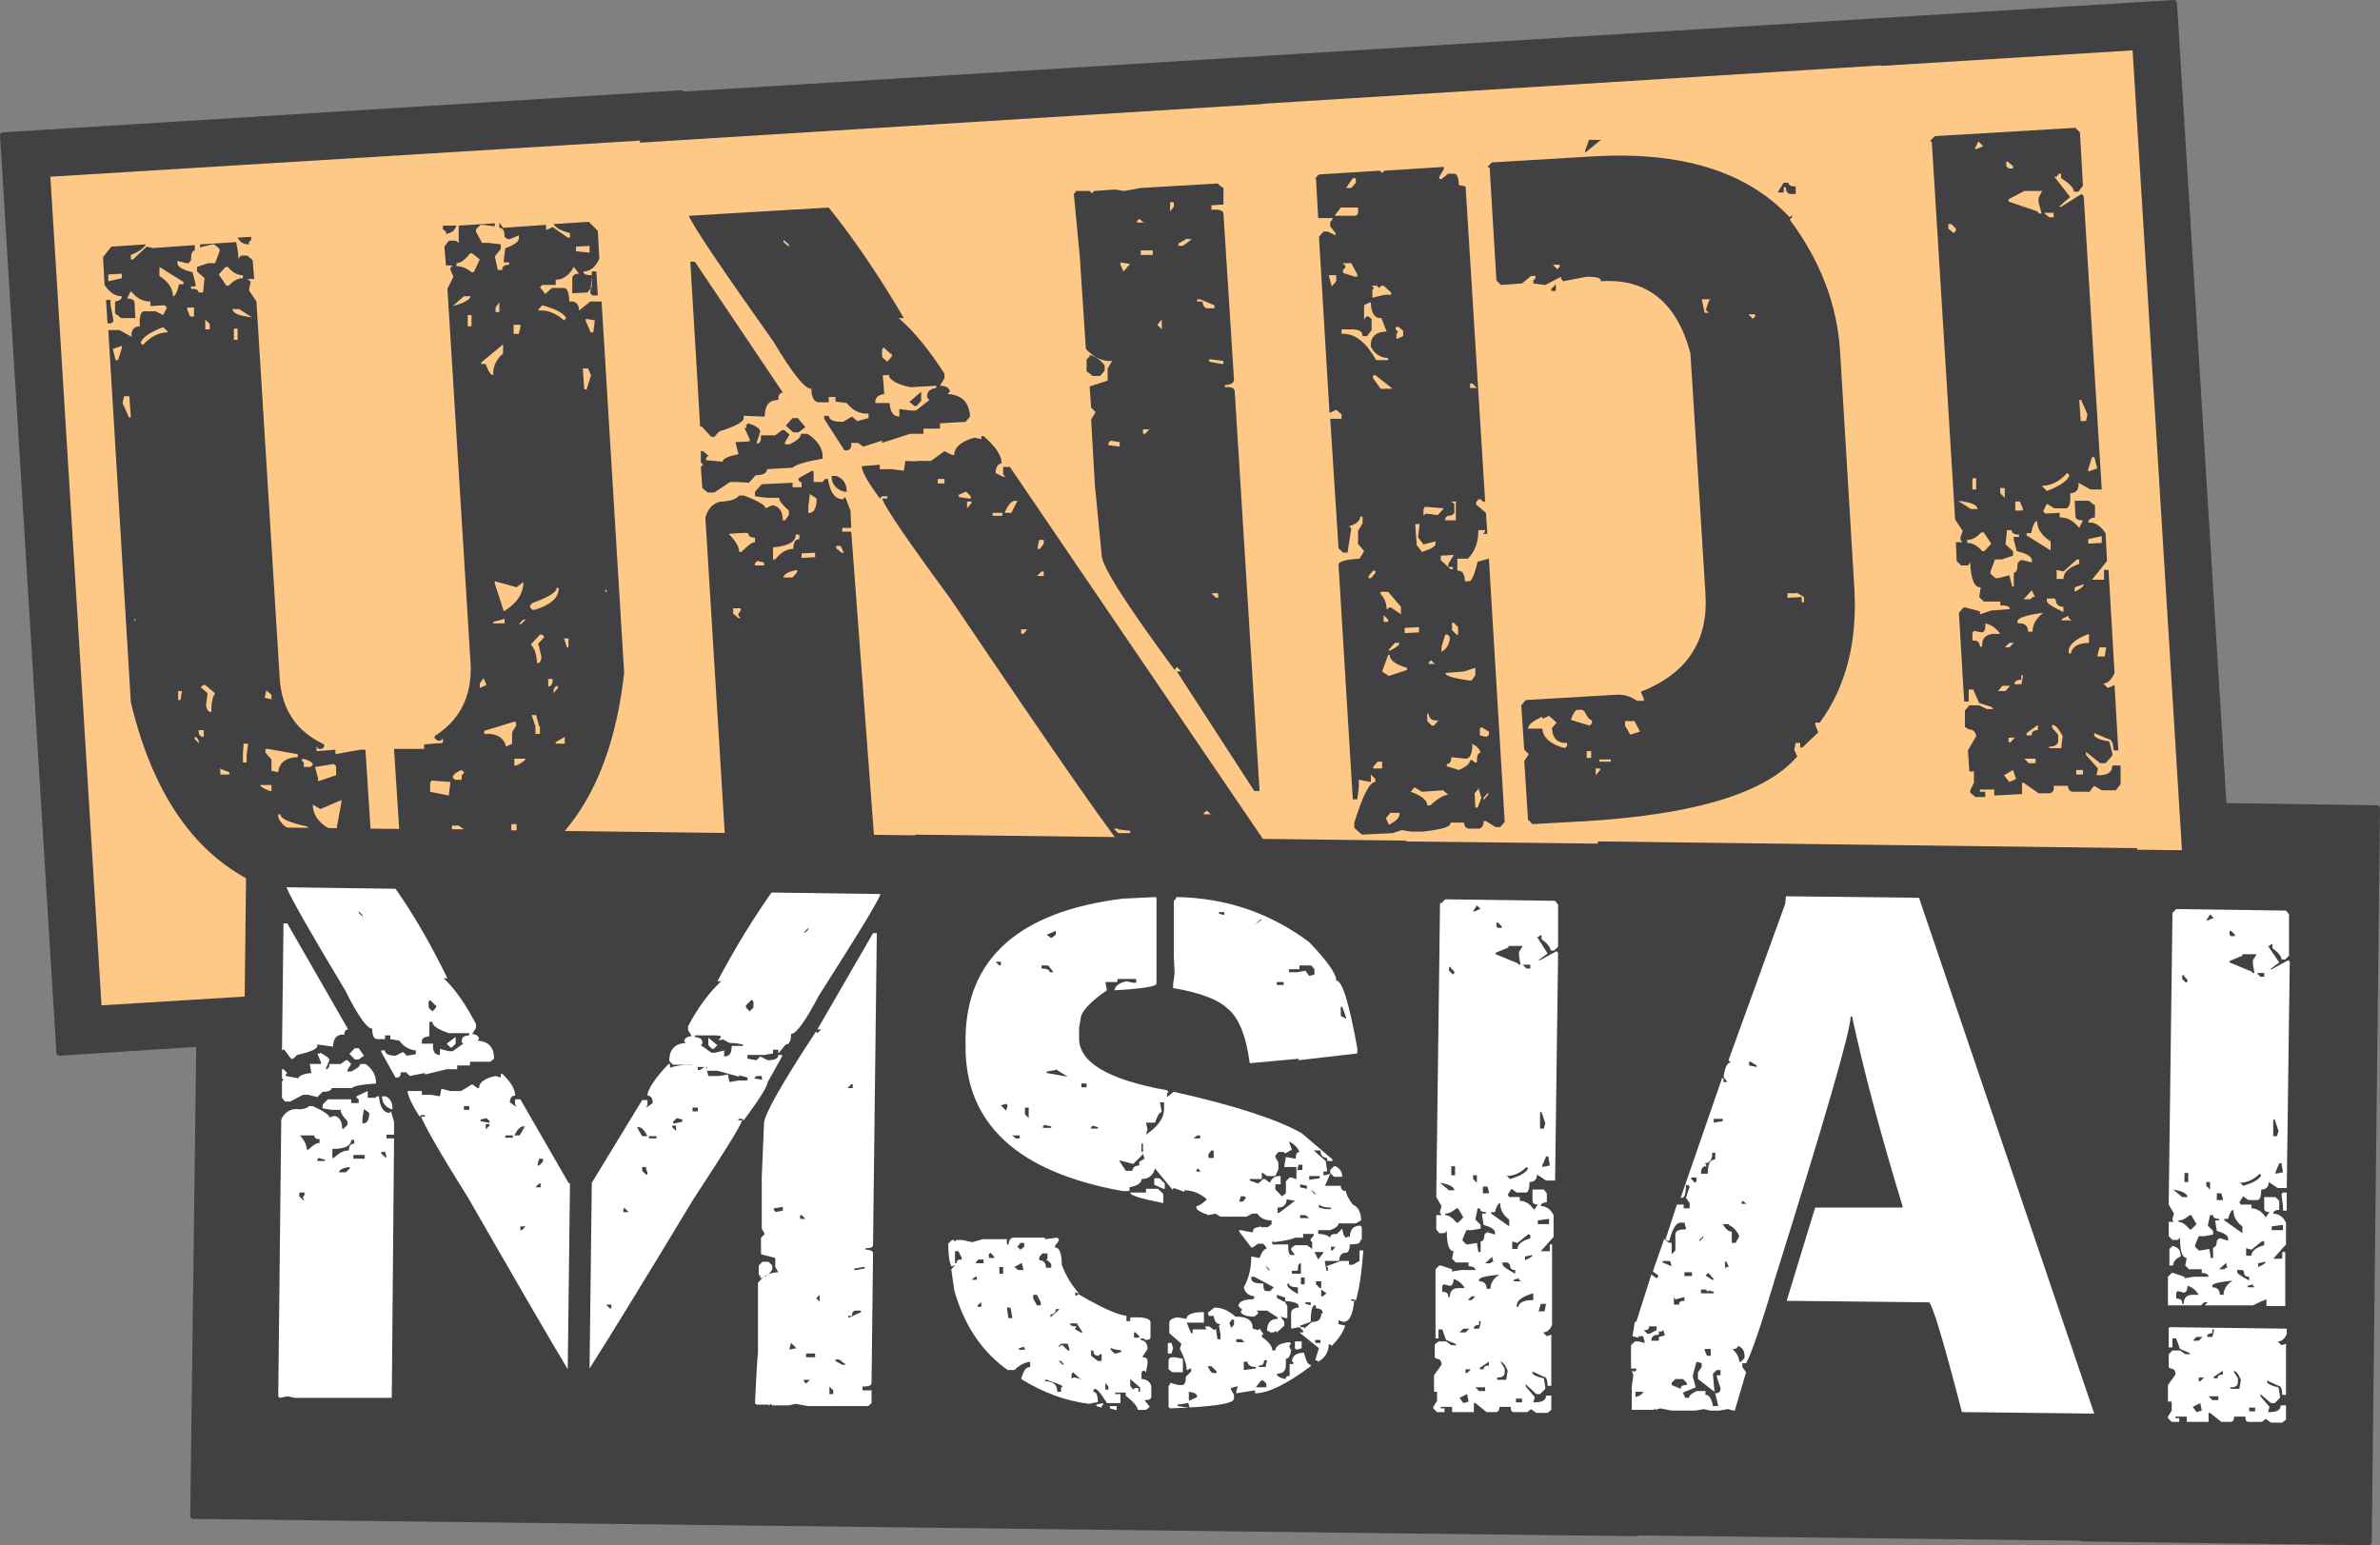
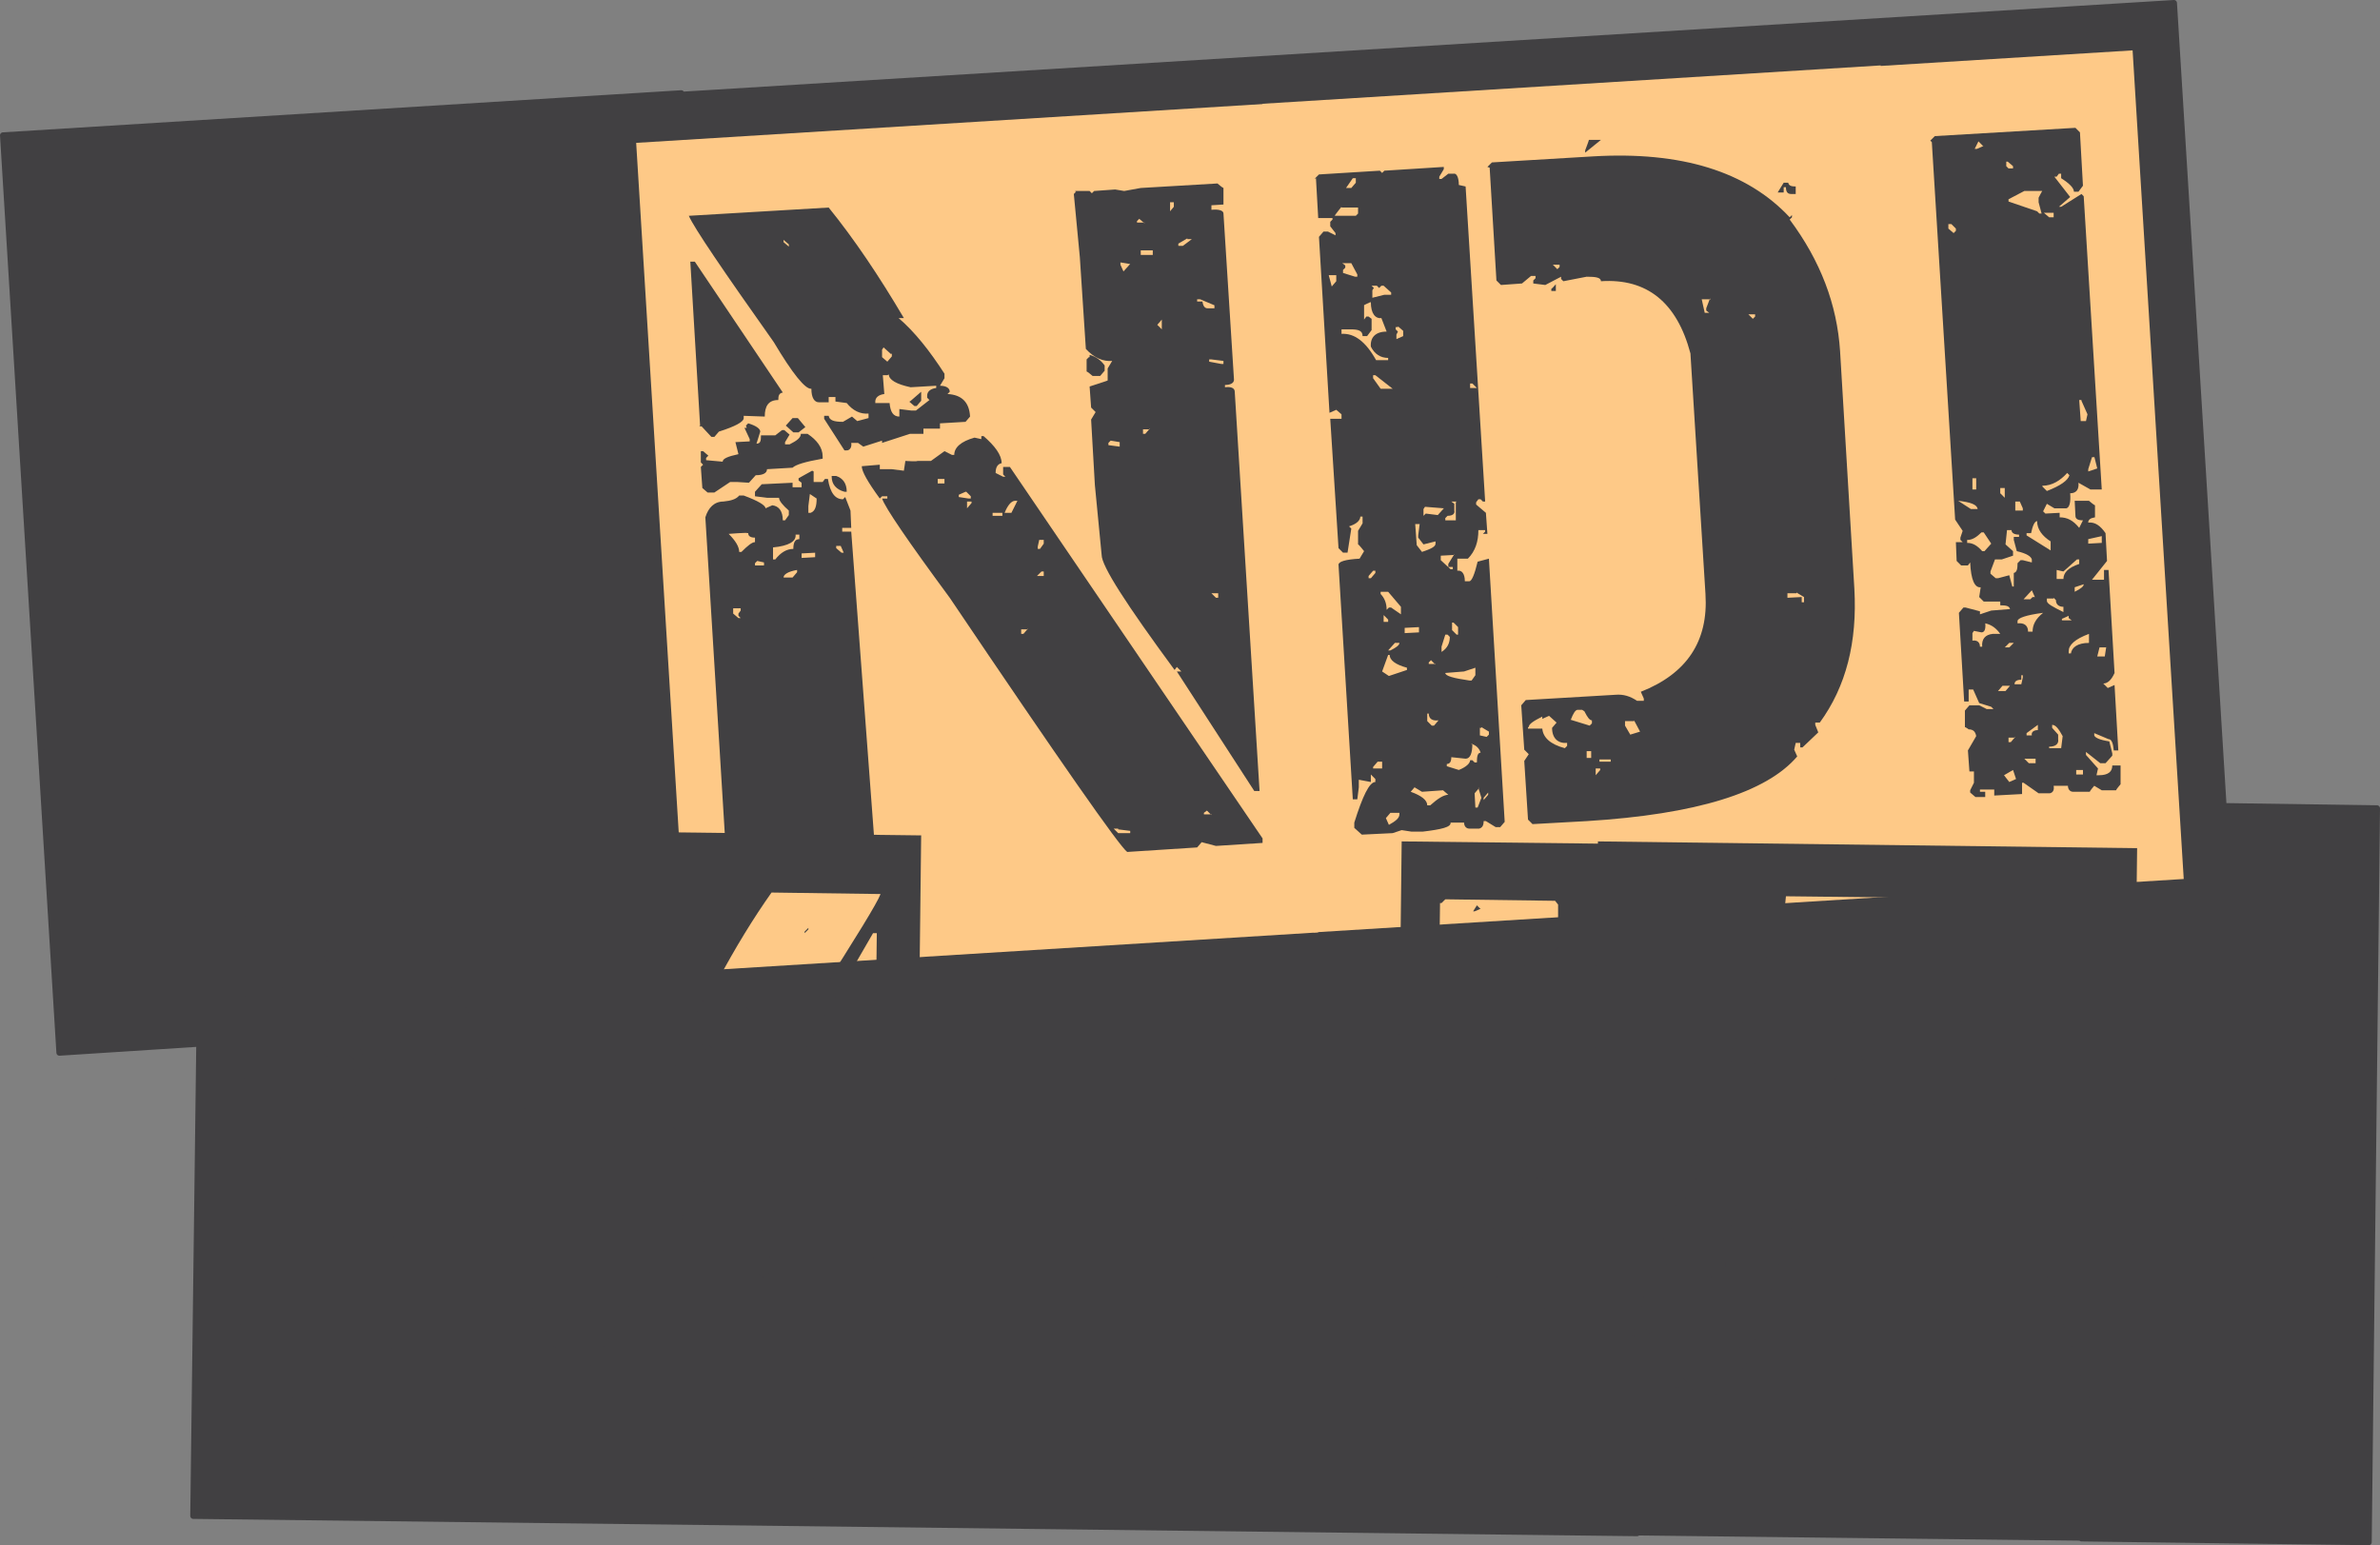
<svg xmlns="http://www.w3.org/2000/svg" version="1.1" viewBox="0 0 316.5 205.5">
  <rect x="0" y="0" width="316.5" height="205.5" fill="#808080" stroke="none" />
  <defs>
    <style> .cls-1, .cls-2 { fill: #414042; } .cls-2 { stroke: #414042; stroke-linecap: round; stroke-linejoin: round; stroke-width: .8px; } .cls-3 { fill: #fec987; } .cls-4 { fill: #fff; } </style>
  </defs>
  <g>
    <g id="Layer_2">
      <polygon class="cls-2" points="295.7 107.2 289.1 .4 90.6 12.6 90.6 12.4 .4 18 7.9 140 26.5 138.8 25.7 201.6 217.7 203.9 217.7 203.8 276.8 204.5 276.8 204.6 315 205.1 316.1 107.5 295.7 107.2" />
-       <path class="cls-3" d="M85.1,18.7l6.8,110.2-78.4,4.8L6.7,23.5l78.4-4.8h0ZM20.4,32.3v.7s-.9-.2-.9-.2l-1.8,1.7h-.3s0-.6,0-.6c1.1-.4,1.7-.9,2-1.4l-4.6.3-1.1,1.4.2,3.7c.7,1,1.4,1.5,2.3,1.5,0,.4-.3.6-.9.7v1.6c.1,0,.8.6.8.6h1.9c0-.1-.1-2-.1-2,0-.4-.4-.6-1-.6l.5-1c.8,1,1.6,1.4,2.6,1.4v.6s1.9-.1,1.9-.1l.3.3-.5,1-1-.5h-1.6c-.4.1-.6.8-.5,2-.8,0-1.2.5-1.1,1.4l-1.6-.9h-1.5c0,0,3,49.5,3,49.5,3.3,13.8,10,22.3,20.1,25.4,2.8.7,5.5,1,8.1.8l.2-.9h.3c0,.6.4.9,1,.8,1.4-.1,2.3-.2,2.8-.4l-.3-4.6-.8-.8.3-.3v-.6s-2.5-.2-2.5-.2v-.6s.3.3.3.3l.3-.3h1.8c0-.1.3.2.3.2h.1l-.8-12.5h-.7s-3.3.6-3.3.6v-.6s-2.5.2-2.5.2v-.6s.3.3.3.3h.4s.3-.3.3-.3v-.3c-3.6-1.7-5.6-4.5-5.9-8.7l-3.1-50.2-1-1.5.2-.9v-.3s-.4-.3-.4-.3h.9c0,0-.2-2.5-.2-2.5l-.7-.6h-.9c0,0-.3.4-.3.4,0-.9-.2-1.7-.3-2.2l-4.8.3v.4c0,0,1.6-.4,1.6-.4h.3s.7.6.7.6v.3s-.6,1.6-.6,1.6h-.9c0,0-1.5.5-1.5.5v.6s1,.9,1,.9l-.2,1.9h-.6c0-.4-.4-.5-1-.5v-.3s.6,0,.6,0v-.4s-.4-1.5-.4-1.5c-1.3-.3-1.9-.7-2-1.1v-.4s1.2.3,1.2.3h.3s.3-.4.3-.4c0-.8.1-1.2.5-1.3v-.7s-5.7.4-5.7.4h0ZM14.8,43l.3-.3-.4-2.2v-.6s-.6,0-.6,0l.2,3.1h.6ZM14.4,37.4v-.9c0,0,1.8-.1,1.8-.1v.6s-1.8.4-1.8.4ZM15.4,48l-.4-1.6,1.2-.4v.3s-.5,1.6-.5,1.6h-.3s0,0,0,0ZM18,82.2v.4s-.2-.2-.2-.2c0,0,.2-.1.2-.1ZM17.1,55.4l-.8-1.8.2-.9h.7s.2,2.8.2,2.8h-.3ZM22.3,44.2c-1.3,0-2.4.7-3.3,1.7l-.3-.3c.2-.7,1.2-1.4,3-2.1l.6.6h0ZM23.6,91.9h.6s-.2,1.2-.2,1.2h-.3s0-1.2,0-1.2ZM23.8,37.8c-.2,1-.5,1.6-.8,1.6,0-1.1-.7-2-1.8-2.7v-1.2c0,0,3.2,2,3.2,2v.3s-.6,0-.6,0h0ZM25.4,91.1h0c0,0-.6,0-.6,0h0c0,0,.7,0,.7,0ZM25.8,98c.4,0,.6.3.7.9l-.6-.6v-.3ZM27.1,98c-.5,0-.7-.3-.7-.9h.7s0,.9,0,.9ZM26.7,91.4l.3-.3h.3s1.3,1.1,1.3,1.1c-.4.6-.5,1.5-.5,2.5-.4,0-.6-.3-.7-.9l.2-1.6s-1-.9-1-.9ZM25.3,42.1l-.4-.9v-.3s.9,0,.9,0v1.2c0,0-.6,0-.6,0ZM29.2,102.2l1.3.5v.3s-1.2,0-1.2,0c0,0,0-.9,0-.9ZM27.3,43.8v-1.3c0,0,.6.6.6.6v.7s-.6,0-.6,0ZM32.4,98.9h.6s-.2,1.5-.2,1.5v1c0,0-.5,0-.5,0v-1c0,0,.1-1.6.1-1.6ZM32.2,37c-.6,0-1.2.4-1.8,1h-.3s-1-1.5-1-1.5l.9-1h.3c.7.8,1.3,1.1,2,1.1,0,0,0,.4,0,.4ZM35.9,105.2c-.8-.3-1.3-.6-1.3-.8h1.5c0,0,0,.8,0,.8h-.3s0,0,0,0ZM33.5,42.2c-1.7-.2-2.5-.5-2.6-1.1h.9c0,0,1.7,1.1,1.7,1.1h0ZM31.1,45.2v-1.5c0,0,.5,0,.5,0v1.5c0,0-.5,0-.5,0ZM35.3,99.6h.3s4,.7,4,.7v.4c-1.6,0-2.5.8-2.6,2l-.9-.2v-1.5c0,0-.8-.9-.8-.9v-.3s0,0,0,0ZM35.4,91.8l.7.6v.6s-.9-.2-.9-.2l.2-.9h0ZM31.6,31.6c.3.6.8.9,1.5.9v-.3s.3-.3.3-.3v-.4s-1.8.1-1.8.1ZM37,108.3h.3c0,.6,1.2,1.1,3.5,1.6l.3.3v.3s-.3.3-.3.3h-.3c-2.1-.3-3.2-1.1-3.5-2.2v-.3ZM38.1,115.7h.7s0,1.5,0,1.5h-.7s0-1.5,0-1.5ZM40.3,100.9c.8.2,1.3.5,1.3.8l-.3.3h-.9c0,0,0-.6,0-.6l-.3-.3.3-.3h0ZM44.6,110.6c-1.9-.8-3-2-3-3.6l1,.6,2.8-1.2v.3s-.7,3.8-.7,3.8ZM41.9,112h.3s.7.6.7.6h-.3s-.6-.6-.6-.6h0ZM41.9,102l2.5-.4.3.3v1.2c0,0-2.4.8-2.4.8v-.4s-.4-1.5-.4-1.5h0ZM44.7,111.6l1.5.2v.3s-1.5,0-1.5,0c0,0,0-.6,0-.6ZM45.8,114.9h.9c0,0,0,.6,0,.6h-1.5c0,0,.6-.6.6-.6ZM66.4,29.6v.7c.5,0,.7.4.7,1.2l.4.3h.3s1.2-.5,1.2-.5v.4c0,.4-.6.9-1.8,1.3l-.2,1.5v.4s.7,0,.7,0v.3c-.6,0-1,.3-.9.7h-.6s-.4-1.8-.4-1.8l.8-1v-.6s-1.6-.2-1.6-.2h-.9s-.8-1.5-.8-1.5v-.3s.6-.6.6-.6h.3s1.6.2,1.6.2v-.4s-4.8.3-4.8.3c0,.6,0,1.3,0,2.3l-.4-.3h-.9s-.6.8-.6.8l.2,2.5h.9c0,0-.3.3-.3.3v.3s.4.9.4.9l-.8,1.6,3.1,50.2c.1,4.1-1.5,7.2-4.8,9.3v.3s.4.3.4.3h.4s.3-.3.3-.3v.6s-2.5.2-2.5.2v.6s-3.3,0-3.3,0h-.7c0,0,.8,12.5.8,12.5h.1l.3-.3h1.8c0-.1.4.2.4.2l.3-.3v.6s-2.4.4-2.4.4v.6s.4.3.4.3l-.7.8.3,4.7c.5,0,1.5,0,2.9,0,.6,0,.9-.4.9-1h.3s.4.9.4.9c2.6-.2,5.2-.8,7.9-1.8,9.7-4.3,15.3-13.5,16.9-27.7l-3-49.4h-1.5c0,0-1.5,1.2-1.5,1.2,0-.9-.5-1.3-1.3-1.2,0-1.2-.3-1.8-.7-1.8h-1.6c0,0-.9.8-.9.8l-.7-.9.3-.3h1.8c0-.1,0-.7,0-.7,1,0,1.8-.6,2.4-1.7l.7.9c-.6,0-.9.2-.9.7v1.9c.1,0,2-.1,2-.1l.6-.7v-1.6c-.8,0-1.1-.1-1.1-.5.9,0,1.6-.6,2.1-1.7l-.2-3.7-1.2-1.2-4.7.3c.3.5,1,.9,2.2,1.2v.6s-.3,0-.3,0l-2-1.4-.9.4v-.7s-5.7.4-5.7.4h0ZM59.7,105.4v.4s-2.5-.5-2.5-.5v-1.2c0,0,.2-.3.2-.3l2.5.2-.2,1.6h0ZM61.6,110.3h-1.5c0,0,0-.5,0-.5h.9c0,0,.7.5.7.5h0ZM61.7,102.8l-.3.3v.6s-.9,0-.9,0l-.3-.3c0-.3.4-.7,1.2-1l.3.3h0ZM58.9,30.1v.4s.4.3.4.3v.3c.8-.1,1.2-.5,1.4-1.1h-1.8c0,.1,0,.1,0,.1ZM62.6,39.3c0,.5-.8,1-2.4,1.4l1.5-1.3h.9ZM64.7,91.1l-.9.4v-.6s.5-.7.5-.7l.4.9ZM68.7,96.4l-.6,1v1.5c0,0-.8.4-.8.4-.3-1.2-1.2-1.8-2.9-1.7v-.4s3.9-1.2,3.9-1.2h.3s0,.3,0,.3h0ZM62.7,36.2c-.7-.6-1.4-.8-2-.8v-.4c.6,0,1.2-.5,1.8-1.3h.3s1,.8,1,.8l-.8,1.7s-.3,0-.3,0ZM62.2,43.4v-1.5c0,0,.5,0,.5,0v1.5c0,0-.5,0-.5,0ZM67.1,82.9h-1.5c0,0,0-.2,0-.2l1.5-.4s0,.6,0,.6ZM64,48.5v-.3s2.9-2.4,2.9-2.4v1.2c-.9.8-1.4,1.8-1.3,2.9-.3,0-.7-.5-1-1.5h-.6s0,0,0,0ZM69.6,77.4c0,1.5-.8,2.8-2.6,3.9l-1.2-3.7v-.3s2.9.8,2.9.8l.9-.7ZM68.7,111.1h-.7s0-1.5,0-1.5h.7s0,1.5,0,1.5ZM69.9,100.8c0,.3-.4.6-1.2,1h-.3s0-.9,0-.9h1.5ZM65.9,41.6v-.7s.5-.7.5-.7v1.3c0,0-.5,0-.5,0h0ZM69.3,83h-.3s.6-.6.6-.6h.3s-.6.6-.6.6h0ZM71.8,96.6v1c0,0-.6,0-.6,0v-1c0,0-.5-1.5-.5-1.5h.6s.4,1.5.4,1.5h0ZM71.6,85.7l.4,1.6c0,.6-.2.9-.6.9,0-1.1-.3-1.9-.8-2.5l1.2-1.3h.3s.3.3.3.3l-.9,1h0ZM74.3,78.4c-.1,1.2-1.2,2.1-3.2,2.7h-.3s-.3-.3-.3-.3v-.3s.3-.3.3-.3c2.2-.8,3.3-1.5,3.2-2h.3s0,.3,0,.3h0ZM68.3,44.4v-1.2c0,0,.9,0,.9,0v.3s-.2.9-.2.9c0,0-.7,0-.7,0ZM73.5,90.3c0,.7-.2,1-.6,1v-1c0,0,.6,0,.6,0ZM75.1,98.9h-1.2c0,0,0-.2,0-.2l1.2-.7v.9ZM73.6,92.2c0-.6.1-.9.6-1v.3s-.6.7-.6.7h0ZM74.4,84.3h0c0,0-.6.1-.6.1h0c0,0,.7-.1.7-.1ZM75,42.6c-1.1-1-2.3-1.4-3.5-1.3l.6-.7c1.9.5,2.9,1.1,3.2,1.7,0,0-.3.3-.3.3ZM75.7,86.1h-.3s-.4-1.2-.4-1.2h.6s0,1.2,0,1.2ZM76.6,33.4v-.6s1.8-.1,1.8-.1v.9c0,0-1.9-.2-1.9-.2h0ZM77.7,51.8l-.2-2.8h.7s.4.9.4.9l-.6,1.9h-.3s0,0,0,0ZM78.6,44.3l-.7-1.6v-.3s1.2.2,1.2.2l-.2,1.6s-.3,0-.3,0ZM80.7,78.6l-.2.2v-.4c0,0,.2.1.2.1h0ZM79.5,39.2l-.2-3.1h-.6s0,.7,0,.7l-.2,2.2.3.3h.6Z" />
      <path class="cls-3" d="M168.5,13.8l6.8,110.2-83.9,5.2-6.8-110.2s83.9-5.2,83.9-5.2ZM93,56.7h.3s1.3,1.4,1.3,1.4h.4s.6-.7.6-.7c2.2-.7,3.3-1.3,3.3-1.8v-.3s2.8.1,2.8.1c0-1.4.5-2.2,1.8-2.2,0-.6.1-.9.6-1l-11.7-17.4h-.6s1.3,21.8,1.3,21.8h0ZM99.3,56.9h-.3s.7,1.5.7,1.5v.3s-1.9.1-1.9.1l.4,1.6c-1.4.3-2.1.6-2.1,1l-2.2-.2v-.3s.3-.3.3-.3l-.7-.6h-.3s0,1.5,0,1.5l.3.3-.3.3.2,2.8.7.6h.9c0,0,2.1-1.4,2.1-1.4h.9c0,0,1.6.1,1.6.1l.9-1c1,0,1.5-.3,1.5-.8l3.4-.2c.4-.4,1.7-.8,4-1.2v-.3c0-1.2-.8-2.2-2-3h-.9c0,.5-.5.9-1.5,1.4h-.6s0-.3,0-.3l.6-1-.7-.6h-.3s-.9.7-.9.7h-1.9c0,.8-.1,1.1-.6,1.1l.5-1.6c0-.4-.6-.8-1.6-1.1l-.3.3h0ZM108,62.6l-1.8,1v.3s.4.3.4.3v.6s-1.2,0-1.2,0v-.6s-4.1.2-4.1.2l-.9,1v.6s1.6.2,1.6.2h1.6c0,.4.5,1,1.3,1.7v.6s-.5.7-.5.7h-.3c0-1.2-.5-1.9-1.4-2l-.9.4c0-.4-1-1-2.9-1.7h-.6c-.4.5-1.1.7-2.1.8-1.2,0-2,.8-2.4,2.1l2.9,47.2.3.3,1.2-.4,1.3.2,16.7-1,.3-.3-3.3-44.1h-1.2c0,0,0-.5,0-.5h1.2c0,0-.1-2.3-.1-2.3l-.7-1.8-.3.3c-1,0-1.7-.8-2-2.7h-.4s-.3.4-.3.4h-1.2c0,0,0-1.4,0-1.4h0ZM91.6,28.7c.7,1.6,4.5,7.2,11.3,16.8,2.5,4.2,4.2,6.3,5,6.2,0,1.2.4,1.8,1,1.8h1.3c0,0,0-.7,0-.7h.9s0,.6,0,.6l1.5.2c.8,1,1.8,1.5,2.9,1.4v.6s-1.5.4-1.5.4l-.7-.6-1.2.7c-1.2,0-1.8-.2-1.9-.8h-.6s0,.4,0,.4l2.7,4.2h.3c.4,0,.7-.4.6-1h.9s.7.5.7.5l2.5-.8v.3s3.7-1.2,3.7-1.2h1.8c0-.1,0-.7,0-.7h2.2c0-.1,0-.7,0-.7l3.4-.2.6-.7c-.1-1.9-1.1-2.9-3-3l.3-.3c0-.5-.5-.8-1.3-.8l.6-1v-.6c-2-3.1-4-5.6-6.1-7.4h.7c-3.3-5.6-6.6-10.5-10-14.7l-18.6,1.1h0ZM99.5,70.9c0,.4.3.6.9.6v.6c-.4,0-1,.5-1.8,1.3h-.3c0-.7-.5-1.5-1.4-2.4,0,0,2.5-.2,2.5-.1ZM98.5,80.9v.3s-.3.4-.3.4v.3s.3.3.3.3h-.3s-.7-.6-.7-.6v-.7s.9,0,.9,0ZM101.6,74.9v.3s-1.2,0-1.2,0v-.3s.3-.3.3-.3l.9.2h0ZM106.3,71.1v.6c-.6,0-.8.5-.8,1.3-.9,0-1.7.5-2.4,1.4h-.3s0-1.6,0-1.6c2.1-.2,3.1-.8,3-1.7,0,0,.6,0,.6,0ZM104.2,76.8c0-.4.6-.8,1.8-1v.3s-.6.7-.6.7h-1.2c0,0,0,0,0,0ZM104.5,56.6l1,.9h.7s.9-.7.9-.7l-1-1.2h-.7s-.9,1-.9,1h0ZM108.4,73.5v.6s-1.8.1-1.8.1v-.6s1.9-.1,1.9-.1h0ZM104.9,32.5v.3s-.7-.6-.7-.6v-.3s.7.6.7.6ZM108.6,66.3c0,1-.2,1.7-.8,1.9h-.3s0-.9,0-.9l.2-1.6.9.6h0ZM110.6,63.4c0,1,.6,1.7,1.7,2h.3c0-1.1-.5-1.8-1.4-2.1,0,0-.6,0-.6,0ZM111.8,72.6l.4.9h-.3s-.7-.6-.7-.6v-.3s.6,0,.6,0ZM130.5,58.4l-.9-.2c-1.8.5-2.7,1.3-2.7,2.3h-.3s-1-.5-1-.5l-1.8,1.3h-1.8c0,.1-1.6,0-1.6,0l-.2,1.3-1.6-.2h-1.6c0,0,0-.6,0-.6l-2.4.2c0,.7.8,2.1,2.4,4.3l.3-.3h.7s0,.3,0,.3h-.7c.4,1.2,3.4,5.6,9,13.2,14.7,21.8,22.6,33.1,23.6,33.8l9.3-.6.6-.7,1.9.5,6.2-.4v-.6s-33.6-49.4-33.6-49.4h-.9c0,0,0,1,0,1l.3.3h-.3s-1-.5-1-.5c0-.8.3-1.2.8-1.3,0-1.1-.9-2.3-2.4-3.6h-.3s0,.6,0,.6h0ZM118.2,49.8c0,.7,1,1.3,2.9,1.7l3.4-.2v.3c-.8.1-1.2.5-1.2,1v.3s.3.3.3.3l-1.8,1.4h-.6s-1.6-.2-1.6-.2v1c-.8,0-1.2-.6-1.3-1.8h-1.9c0,.1,0-.2,0-.2,0-.5.4-.9,1.2-1l-.2-2.5h.6s0,0,0,0ZM118.6,47v.4s-.6.7-.6.7l-.7-.6v-1c0,0,.2-.3.2-.3l1,.9ZM120.9,53.4l.7.6h.3s.6-.7.6-.7v-1.2c0,0-1.5,1.3-1.5,1.3h0ZM125.6,63.7v.6s-.9,0-.9,0v-.6s.9,0,.9,0ZM128.5,65.4l.6.6v.3s-.3,0-.3,0l-1.3-.2v-.3s.9-.4.9-.4h0ZM129.2,66.6v.3s-.6.7-.6.7v-.9c0,0,.6,0,.6,0ZM133.3,68.2v.4s-1.3,0-1.3,0v-.4s1.3,0,1.3,0ZM133.6,68.2c.4-1,.9-1.6,1.4-1.6h.3s-.8,1.6-.8,1.6h-.9ZM136.7,83.6l-.6.7h-.3s0-.6,0-.6h.9ZM138.5,76h.3s0,.6,0,.6h-.9c0,0,.6-.6.6-.6ZM138.8,71.7v.6s-.5.7-.5.7h-.3s0-.3,0-.3l.2-.9h.6s0,0,0,0ZM143.1,25.5l-.3.3.8,8.4.8,12.2c1.1,1.2,2.3,1.7,3.5,1.6l-.6,1v1.6c.1,0-2.4.8-2.4.8l.2,2.8.6.6-.6,1,.5,8.7.9,9.3c0,1.5,3.3,6.6,9.7,15.3l.3-.4.6.6h-.6s10.3,15.9,10.3,15.9h.7s-3.3-53.1-3.3-53.1c0-.5-.5-.7-1.3-.6v-.3c.8,0,1.2-.3,1.2-.7l-1.4-22.1c0-.4-.6-.6-1.6-.5v-.6s1.6-.1,1.6-.1v-2.2c-.1,0-.8-.6-.8-.6l-10.2.6-2.2.4-1.2-.2-2.8.2-.3.3-.3-.3h-1.9q0,.1,0,.1ZM148.7,110.3l1.6.2v.3s-1.6,0-1.6,0l-.6-.6h.6s0,0,0,0ZM144.8,47.5l-.3.3v1.6c.1,0,.8.6.8.6h1c0,0,.6-.7.6-.7v-.7c-.5-.7-1.2-1.2-2-1.4v.3s0,0,0,0ZM148.9,58.8v.6s-1.5-.2-1.5-.2v-.3s.3-.3.3-.3l1.2.2ZM150.3,35.1l-.9,1-.4-.9v-.3s1.2.2,1.2.2ZM152.9,57l-.6.7h-.3s0-.6,0-.6h.9ZM152.2,29.6h-1c0,0,0-.2,0-.2l.3-.3.7.6ZM153.3,33.3v.6s-1.6,0-1.6,0v-.6s1.6,0,1.6,0ZM154.5,42.6v1.2c0,0-.6-.6-.6-.6l.6-.7h0ZM161.1,108.3h-1c0,0,0-.2,0-.2l.4-.3.6.6h0ZM156.1,26.9v.6s-.5.6-.5.6v-1.2c0,0,.5,0,.5,0h0ZM157.9,31.8h.6s-1.2.9-1.2.9h-.6s0-.3,0-.3l1.2-.7h0ZM162,78.9v.6s-.3,0-.3,0l-.6-.6h.9c0,0,0,0,0,0ZM159.6,39.8l1.9.8v.4s-.9,0-.9,0c-.4,0-.6-.3-.7-.9h-.7s0-.3,0-.3h.3s0,0,0,0ZM161.1,47.8l1.6.2v.4s-.3,0-.3,0l-1.6-.3v-.3s.3,0,.3,0Z" />
      <path class="cls-3" d="M250.1,8.7l6.8,110.2-82.2,5.1-6.8-110.2s82.2-5.1,82.2-5.1ZM175,23.7l.3,5.3h1.9c0-.1,0,.2,0,.2l-.3.3v.6s.7.9.7.9v.3s-1-.5-1-.5h-.6s-.6.7-.6.7l1.4,23.4.9-.4.7.6v.6s-1.5,0-1.5,0l1.1,17.2.6.6h.6s.5-3.2.5-3.2l-.3-.3c1-.3,1.5-.8,1.5-1.3h.3s0,.9,0,.9l-.6,1v1.8c.1,0,.8.9.8.9l-.6,1c-1.9.1-2.8.4-2.8.8l1.9,31.2h.6s.2-1.6.2-1.6v-1c0,0,1.6.3,1.6.3v-1c0,0,.6.6.6.6v.4c-.8,0-1.7,1.9-2.8,5.4v.7s1,.9,1,.9l4.1-.2,1.2-.4,1.3.2h1.5c2.5-.3,3.8-.6,3.7-1.2h1.8c0,.5.3.8.7.8h1.3c.4-.1.6-.4.6-1h.3s1.3.8,1.3.8h.6s.6-.7.6-.7l-2.1-35-1.5.4c-.4,1.7-.8,2.6-1.1,2.6h-.6c0-1-.4-1.5-1-1.4v-1.6c-.1,0,1.4,0,1.4,0,1-1,1.4-2.3,1.4-3.8h.9c0,0,0,.2,0,.2l-.3.3h.6s-.2-2.8-.2-2.8l-1.3-1.1v-.3s.3-.4.3-.4h.3s.3.3.3.3h.3s-2.6-41.9-2.6-41.9l-.9-.2c0-1-.3-1.6-.7-1.5h-.7s-.9.7-.9.7h-.3s0-.3,0-.3l.6-1v-.3s-7.9.5-7.9.5l-.3.3-.3-.3-8.1.5-.6.6h0ZM177.7,36.5v.9c0,0-.6.7-.6.7l-.4-1.5h1ZM178.4,27.6h2.2c0-.1,0,.8,0,.8l-.3.3h-2.8c0-.1.9-1.2.9-1.2h0ZM182.3,40.2c0,1.5.6,2.2,1.4,2.1l.7,1.8c-1.5,0-2.2.8-2.1,2,.5,1,1.3,1.5,2.3,1.5v.3s-1.6,0-1.6,0c-1.4-2.5-2.9-3.6-4.6-3.5v-.6s1.2,0,1.2,0c1.1,0,1.6.2,1.6.9h.6s.6-.8.6-.8v-1.5c0,0-.4-.3-.4-.3h-.3s-.3.4-.3.4v-1.9c-.1,0,.8-.4.8-.4h0ZM179.7,35l.8,1.5v.3s-.3,0-.3,0l-1.6-.5v-.4s.3-.3.3-.3v-.3s-.4-.3-.4-.3h1.2q0,0,0,0ZM183.2,101.3h.6s0,.9,0,.9h-1.2c0,0,0-.2,0-.2l.6-.7ZM182.6,75.9h.3s0,.3,0,.3l-.6.7h-.3s0-.3,0-.3l.6-.7h0ZM180,23.7h.3s0,.6,0,.6l-.6.7h-.7s.9-1.3.9-1.3h0ZM184.9,108.1h1.2c0,0,0,.2,0,.2,0,.5-.5.9-1.4,1.4l-.4-.9.6-.7h0ZM184.8,87.1c0,.7.8,1.3,2.3,1.7v.3s-2.4.8-2.4.8l-.9-.6.8-2.2h.3ZM184.6,78.7l1.7,2v1c0,0-1.3-.9-1.3-.9h-.3s-.3.3-.3.3c0-.9-.3-1.6-.8-2.1v-.3s.9,0,.9,0h0ZM184.6,82.4v.3s-.6,0-.6,0v-.9c0,0,.6.6.6.6ZM185.4,85.5h.7c0,.3-.4.6-1.2,1h-.3s.9-1,.9-1ZM182.9,49.9l2.3,1.8h-1.6c0,0-1-1.4-1-1.4v-.4s.3,0,.3,0h0ZM183.1,38l.3.3.3-.3h.3s1,.9,1,.9v.3s-.9,0-.9,0l-1.6.4v-1c0,0,.2-.3.2-.3l-.3-.3h.7s0,0,0,0ZM188.1,104.7l1,.6,2.8-.2.7.6c-.6,0-1.4.5-2.4,1.4h-.4c0-.7-.8-1.3-2.2-1.8l.6-.7h0ZM188.7,83.4v.7s-1.9.1-1.9.1v-.7s1.9-.1,1.9-.1h0ZM185.9,43.4l.7.6v.7s-.9.4-.9.4v-.6s.2-.4.2-.4l-.3-.3v-.3s.3,0,.3,0h0ZM188.8,69.6l-.2,1.6v.3s.7.9.7.9l1.6-.4v.3c0,.4-.6.7-1.8,1.1l-.7-.9-.2-2.8h.6s0,0,0,0ZM190,94.9c0,.7.5,1,1.3.9l-.6.7h-.3s-.6-.6-.6-.6v-1c0,0,.2,0,.2,0ZM190.9,88.3h-.9c0,0,0-.2,0-.2l.3-.3.6.6h0ZM192.1,67.5l-.9,1-1.6-.2-.3.3v-.9c0,0,.2-.3.2-.3l2.5.2ZM195.6,98.9c.7.2,1.1.6,1.3,1.2-.4,0-.5.5-.5,1.3h-.3s-.3-.3-.3-.3h-.3c0,.4-.5.9-1.5,1.3l-1.6-.5v-.3c.4,0,.6-.3.6-.9l1.9.2c.6,0,.9-.7.9-2h0ZM192.5,84.4l.3.3c0,.8-.3,1.5-1.1,2v-.7s.5-1.6.5-1.6c0,0,.3,0,.3,0ZM196.2,88.8v1c0,0-.5.7-.5.7h-.3c-2.1-.3-3.2-.6-3.2-1l2.5-.2,1.5-.5h0ZM193.4,73.7l-.8,1.3v.4s.6,0,.6,0v.3s-.3,0-.3,0l-1.3-1.2v-.6s1.8-.1,1.8-.1h0ZM193.6,66.8v2.4c.1,0-1.4,0-1.4,0v-.3s.3-.3.3-.3c.7,0,1-.3.9-.7v-.9c0,0-.4-.3-.4-.3h.7s0,0,0,0ZM193.3,82.8l.6.6v1c0,0-.2,0-.2,0l-.6-.6v-1c0,0,.2,0,.2,0h0ZM196.6,104.8l.4,1.3-.5,1.3h-.3s-.1-1.9-.1-1.9l.6-.7h0ZM197,96.7l1,.6v.4s-.3.3-.3.3l-.9-.2v-1c0,0,.2,0,.2,0h0ZM197.9,105.4v.3s-.6.7-.6.7v-.3s.6-.7.6-.7ZM195.8,51l.6.6h-.9s0-.6,0-.6h.3s0,0,0,0ZM198.1,22.3l.9,15,.6.6,2.8-.2,1.2-1h.6s0,.3,0,.3l-.3.3v.4s1.6.2,1.6.2l2.1-1.1v.3s.3.3.3.3l3.1-.6c1.2,0,1.9.1,1.9.6,6.1-.4,10.1,2.8,11.9,9.6l2,32c.4,6.3-2.5,10.6-8.6,13l.4.9v.3s-.9,0-.9,0c-.9-.6-1.8-.9-2.9-.8l-11.9.7-.6.7.4,5.9.6.6-.6.9.5,7.8.6.6,7.2-.4c14.6-.9,23.9-3.8,28-8.6l-.4-.9.2-.9h.6s0,.6,0,.6h.3s2.1-2,2.1-2l-.4-1v-.3s.6,0,.6,0c3.5-4.8,5-10.7,4.6-17.8l-1.9-31.6c-.4-6.2-2.6-12-6.7-17.5l.3-.3v-.3s-.3.3-.3.3c-5.7-6.1-14.4-8.8-26.2-8.1l-13.4.8-.6.6h0ZM203.3,96.7c0-.4.6-.8,1.8-1.4v.3s.9-.4.9-.4l1,.9-.6.7c0,1.4.8,2.1,2,2v.4s-.3.3-.3.3c-1.9-.5-2.9-1.4-3-2.6h-1.9c0,.1,0-.2,0-.2h0ZM208.9,95.7c.3-.8.6-1.3.9-1.3h.6s.3.2.3.2c.4.8.7,1.2,1,1.2v.4s-.3.3-.3.3l-2.6-.8h0ZM206.3,38.4v.3s.6,0,.6,0v-.9c0,0-.6.7-.6.6ZM207.4,35.2v.3s-.3.3-.3.3l-.6-.6h.9q0,0,0,0ZM211.6,99.9v.9c0,0-.6,0-.6,0v-.9c0,0,.6,0,.6,0ZM212.8,102.1v.3s-.6.7-.6.7v-.9c0,0,.6,0,.6,0ZM214.2,101v.3s-1.5,0-1.5,0v-.3s1.5,0,1.5,0ZM210.8,19.9v.4s2.1-1.7,2.1-1.7h-1.6c0,.1-.5,1.4-.5,1.4h0ZM217.3,95.8l.8,1.5-1.3.4-.7-1.2v-.6s1.2,0,1.2,0h0ZM227.4,39.7l-.5,1.3v.3s.4.3.4.3h-.6s-.4-1.8-.4-1.8h1.2c0,0,0,0,0,0ZM233.4,41.8v.3s-.3.3-.3.3l-.6-.6h.9q0,0,0,0ZM238.9,78.8l1,.6v.7s-.3,0-.3,0v-.7s-1.9.1-1.9.1v-.6s1.2,0,1.2,0h0ZM236.3,25.6h.9c0,0,0-.7,0-.7h.3c0,.6.2.9.7.9h.6s0-1,0-1c-.6,0-.9-.1-1-.5h-.6s-.8,1.3-.8,1.3h0Z" />
      <path class="cls-3" d="M283.6,6.7l6.8,110.2-34,2.1-6.8-110.2,34-2.1h0ZM256.9,18.9l3.1,50.2,1,1.5-.3.9v.3s.3.3.3.3h-.9c0,0,.1,2.5.1,2.5l.6.6h.9c0,0,.3-.4.3-.4.1,2.3.6,3.4,1.4,3.3l-.2,1.3.6.6h2.2c0-.1,0,.5,0,.5.8,0,1.2.1,1.3.5l-2.5.2-1.5.5v-.4s-1.9-.5-1.9-.5h-.3s-.6.7-.6.7l.7,11.8h.6s0-1.6,0-1.6h.6s.8,1.8.8,1.8l1.6.5.3.3h-.9c0,0-1-.5-1-.5h-1.3c0,0-.6.7-.6.7v2.2c.1,0,.5.3.5.3.6,0,.9.3,1,.9l-1.1,1.9.2,2.8h.6s0,1.5,0,1.5l-.5,1v.3s.7.6.7.6h1.3c0,0,0-.7,0-.7h-.7s0-.3,0-.3h1.9c0-.1,0,.8,0,.8l3.7-.2v-1.5c0,0,.2,0,.2,0l2,1.4h1.5c.4-.1.6-.4.5-1h1.9c0,.5.3.8.7.8h2.2c0-.1.6-.8.6-.8l1,.6h1.9c0-.1.6-.8.6-.8v-2.5c-.1,0-1.1,0-1.1,0,0,.8-.5,1.3-1.8,1.3h-.3s.2-.9.2-.9l-1.6-1.8v-.4s1.9,1.5,1.9,1.5h.7s.9-1,.9-1v-.3s-.4-1.6-.4-1.6c-1.3-.2-1.9-.5-2-.8v-.3s1.9.8,1.9.8c.4,0,.6.5.7,1.5h.6s-.5-8.7-.5-8.7l-.9.4-.6-.6c.6,0,1.1-.5,1.5-1.4l-.8-13.7h-.6s0,1.3,0,1.3h-1.6c0,0,2-2.5,2-2.5l-.2-3.7c-.7-1-1.4-1.5-2.3-1.4,0-.4.3-.6.9-.7v-1.6c-.1,0-.8-.6-.8-.6h-1.9c0,.1.1,2,.1,2,0,.4.3.6,1,.6l-.5,1c-.8-1-1.6-1.4-2.6-1.4v-.6s-1.9.1-1.9.1l-.3-.3.5-1,1,.6h1.6c.4-.1.6-.8.5-2,.8,0,1.2-.5,1.1-1.4l1.6.9h1.5c0,0-2.4-39-2.4-39l-.3-.3-2.7,1.7h-.3s1.5-1.3,1.5-1.3l-2.1-2.7h.3s.3-.4.3-.4h.3s0,.6,0,.6c1.1.7,1.7,1.3,1.7,1.8h.6s.6-.8.6-.8l-.4-7.1-.6-.6-18.7,1.1-.6.6h0ZM260.7,76.5l-.3.3.2,2.8h.6c0-.7.4-1.2,1.2-1.7,0-1.1-.6-1.7-1.7-1.7v.3h0ZM260.7,76.5l-.3.3.2,2.8h.6c0-.7.4-1.2,1.2-1.7,0-1.1-.6-1.7-1.7-1.7v.3h0ZM260.4,66.6c1.7.2,2.5.5,2.6,1.1h-.9c0,0-1.7-1.1-1.7-1.1h0ZM264,82.9c.9.2,1.5.7,2,1.4h-1c-1,.1-1.5.7-1.4,1.7h-.3c0-.6-.4-.9-1-.8v-1c0,0,.2-.3.2-.3l1,.2c.4,0,.6-.4.5-1.3ZM259.5,29.8l.6.6v.3s-.3.3-.3.3l-.7-.6v-.6s.3,0,.3,0h0ZM261.7,71.8c.6,0,1.2-.4,1.8-1h.3s1,1.5,1,1.5l-.9,1h-.3c-.7-.8-1.3-1.1-2-1.1v-.4h0ZM262.8,63.6v1.5c0,0-.5,0-.5,0v-1.5c0,0,.5,0,.5,0ZM267.5,70.5c0,.4.4.6,1,.6v.3s-.7,0-.7,0v.4s.4,1.5.4,1.5c1.3.3,1.9.7,2,1.1v.4s-1.2-.3-1.2-.3h-.3s-.4.4-.4.4c0,.8-.1,1.2-.5,1.3v1.8c.1,0-.2,0-.2,0l-.4-1.5-1.5.4h-.3s-.7-.6-.7-.6v-.3s.6-1.6.6-1.6h.9c0,0,1.5-.5,1.5-.5v-.6s-1-.9-1-.9l.2-1.9h.6s0,0,0,0ZM266.4,91.2h.9c0,0-.6.7-.6.7h-1c0,0,.6-.7.6-.7h0ZM267.7,102.4l.4,1.2-.9.4-.7-.9,1.2-.7h0ZM268,98l-.6.7h-.3s0-.6,0-.6h.9ZM263.8,19.4l-.9.4h-.3s.5-1,.5-1l.6.6ZM267.2,85.5h.6s-.6.6-.6.6h-.6s.6-.6.6-.6ZM266.6,64.9v1.3c0,0-.6-.6-.6-.6v-.7s.6,0,.6,0h0ZM269,89.8v.3s-.2.9-.2.9h-.9c0-.4.3-.6.9-.6v-.6s.3,0,.3,0h0ZM270.7,100.9v.6s-.9,0-.9,0l-.6-.6h1.6c0,0,0,0,0,0ZM268.3,82.6c0-.4,1.1-.8,3.4-1.1-1,.8-1.4,1.6-1.4,2.5h-.6c0-.8-.5-1.2-1.4-1.1v-.3s0,0,0,0ZM271,96.5v.6c-.6,0-.9.3-.8.7h-.7s0-.3,0-.3l1.5-1.1h0ZM268.6,66.7l.4.9v.3s-1,0-1,0v-1.2c0,0,.6,0,.6,0h0ZM270.2,78.5l.4.9h-.3s-.3.3-.3.3h-.9c0,0,1.1-1.2,1.1-1.2h0ZM270.1,70.9c.2-1,.5-1.6.8-1.6,0,1.1.7,2,1.8,2.7v1.2c0,0-3.2-2-3.2-2v-.3s.6,0,.6,0h0ZM267,21.5l.7.6v.3s-.6,0-.6,0l-.3-.3v-.6s.3,0,.3,0h0ZM269.2,25.4h2.4c0-.1-.5.9-.5.9v.6s.4,1.5.4,1.5h-.3s-.3-.3-.3-.3l-3.8-1.3v-.3s2.1-1.1,2.1-1.1h0ZM272.9,96.4c.5,0,.9.6,1.4,1.5l-.2,1.6h-1.6c0,0,0-.2,0-.2.9,0,1.3-.4,1.2-1v-.6s-.8-.9-.8-.9v-.3s0,0,0,0ZM273.1,79.5l.3.3c0,.6.4.9,1,.9v.7c-1.4-.7-2.2-1.1-2.2-1.5v-.3s.9,0,.9,0h0ZM271.6,64.6c1.3,0,2.4-.7,3.3-1.7l.3.3c-.2.7-1.2,1.4-3,2.1l-.6-.6h0ZM276.2,74.4h.3s0,.6,0,.6c-1.5.5-2.1,1.2-2.1,2h-.9c0,0,0-1.2,0-1.2l.9.2,1.8-1.6h0ZM275.1,81.9v.3s.4.3.4.3h-1.3c0,0,0-.2,0-.2l.9-.4h0ZM275.1,86.6c0-.8.8-1.6,2.7-2.3v1.2c-1.5,0-2.3.6-2.4,1.4h-.3s0-.3,0-.3h0ZM277,102.4v.6s-.9,0-.9,0v-.6s.9,0,.9,0ZM273.1,28.2v.7s-.6,0-.6,0l-.7-.6h1.3c0,0,0,0,0,0ZM277.1,77.7c0,.3-.4.6-1.2,1v-.6s1.2-.4,1.2-.4h0ZM276.8,53.3l.8,1.8-.2.9h-.7s-.2-2.8-.2-2.8c0,0,.3,0,.3,0ZM279.5,71.3v.9c0,0-1.8.1-1.8.1v-.6s1.8-.4,1.8-.4h0ZM280.1,86l-.2,1.3h-1c0,0,.3-1.2.3-1.2h.9c0,0,0,0,0,0ZM278.5,60.7l.4,1.6-1.2.4v-.3s.5-1.6.5-1.6h.3s0,0,0,0ZM279.1,65.7l-.3.3.4,2.2v.6s.6,0,.6,0l-.2-3.1h-.6ZM279.1,65.7l-.3.3.4,2.2v.6s.6,0,.6,0l-.2-3.1h-.6Z" />
-       <rect class="cls-4" x="132.5" y="17.3" width="76.1" height="271.6" transform="translate(15.5 321.8) rotate(-89.3)" />
      <path class="cls-1" d="M122.5,111.1l-1,85.8-89.7-1.1,1-85.8,89.7,1.1h0ZM37.6,139.6h.2l.9,1.2h.3l.5-.5c1.8-.4,2.7-.8,2.7-1.2v-.2l2.1.3c0-1.1.5-1.7,1.5-1.6,0-.5.2-.7.5-.7l-8.1-14.1h-.5l-.2,16.9h0ZM42.4,140.1h-.2l.5,1.2v.2h-1.5s.2,1.2.2,1.2c-1.1.1-1.7.4-1.7.7l-1.7-.3v-.2l.2-.2-.5-.5h-.2v1.2s.2.2.2.2l-.2.2v2.2s.4.5.4.5h.7l1.7-.9h.7l1.2.3.7-.7c.8,0,1.2-.2,1.2-.5h2.7c.3-.3,1.4-.5,3.2-.6v-.2c0-.9-.5-1.8-1.4-2.4h-.7c0,.3-.4.6-1.2,1h-.5v-.2l.5-.8-.5-.5h-.2l-.7.5h-1.5c0,.5-.2.7-.5.7l.5-1.2c0-.3-.5-.6-1.2-1l-.2.2h0ZM48.9,145.1l-1.5.7v.2l.3.2v.5h-1v-.5h-3.1s-.7.7-.7.7v.5l1.2.2h1.2c0,.4.3.9.9,1.5v.5l-.5.5h-.2c0-.9-.3-1.5-1-1.7l-.7.2c0-.3-.7-.8-2.2-1.5h-.5c-.3.3-.9.5-1.7.4-.9,0-1.6.5-2,1.4l-.4,36.8.2.2,1-.2,1,.2h12.9c0,.1.3-34.5.3-34.5h-1v-.5h1v-1.7s-.4-1.4-.4-1.4l-.2.2c-.8,0-1.3-.8-1.4-2.2h-.3l-.2.2h-1v-1.2s0,0,0,0ZM38.1,118c.5,1.3,3.1,5.9,7.8,13.7,1.7,3.4,2.9,5.1,3.6,5.1,0,.9.2,1.4.7,1.4h1v-.5h.7v.5l1.2.2c.6.8,1.3,1.2,2.2,1.3v.5l-1.2.2-.5-.5-1,.5c-1,0-1.4-.3-1.4-.7h-.5v.2l1.9,3.4h.2c.3,0,.5-.2.5-.7h.7l.5.5,2-.4v.2l2.9-.7h1.4s0-.5,0-.5h1.7s0-.5,0-.5h2.7s.5-.4.5-.4c0-1.5-.7-2.3-2.2-2.4l.2-.2c0-.4-.3-.6-.9-.7l.5-.8v-.5c-1.3-2.5-2.7-4.6-4.3-6.1h.5c-2.2-4.5-4.5-8.5-6.9-11.9l-14.5-.2h0ZM41.8,151c0,.3.2.5.7.5v.5c-.4,0-.9.3-1.5.9h-.2c0-.6-.3-1.2-.9-1.9h2s0,0,0,0ZM40.5,158.7v.2l-.2.3v.2l.2.2h-.2l-.5-.5v-.5h.7s0,0,0,0ZM43.2,154.2v.2h-1v-.2l.2-.2.7.2h0ZM47.1,151.6v.5c-.5,0-.7.3-.7.9-.7,0-1.3.3-2,1h-.2v-1.2c1.6,0,2.5-.4,2.5-1.2h.5ZM45.1,155.9c0-.3.5-.6,1.4-.7v.2l-.5.5h-1,0ZM46.5,140.2l.7.7h.5l.7-.5-.7-1h-.5l-.7.7h0ZM48.5,153.6v.5h-1.5v-.5h1.5ZM48.2,121.7v.2l-.5-.5v-.2l.5.5ZM49.1,148c0,.8-.2,1.3-.7,1.4h-.2v-.7l.2-1.2.7.5h0ZM50.8,145.8c0,.8.4,1.4,1.2,1.7h.2c0-.9-.3-1.4-.9-1.7h-.5,0ZM51.2,153.1l.2.8h-.2l-.5-.5v-.2h.5ZM75.6,157.3l-6.4-11.1h-.7v.7l.2.2h-.2l-.7-.5c0-.6.3-.9.7-.9,0-.9-.6-1.8-1.7-2.9h-.2v.5l-.7-.2c-1.5.3-2.2.9-2.2,1.6h-.2l-.7-.5-1.5.9h-1.4s-1.2-.3-1.2-.3l-.2,1-1.2-.2h-1.2v-.5h-1.9c0,.5.5,1.7,1.6,3.4l.2-.2h.5v.2h-.5c.3.9,2.3,4.5,6.2,10.7,6.2,10.8,10.6,18.4,13.3,22.9l.3-24.7h0ZM57.5,135.9c0,.5.7,1,2.2,1.5h2.7v.3c-.7,0-1,.3-1,.7v.2l.2.2-1.4,1h-.5l-1.2-.3v.8c-.7,0-1-.5-.9-1.5h-1.5v-.3c0-.4.3-.6,1-.7v-1.9h.5ZM58,133.7v.3l-.5.5-.5-.5v-.8l.2-.2.7.7h0ZM59.4,138.8l.5.5h.2l.5-.5v-.9s-1.2.9-1.2.9ZM62.4,147.1v.5h-.7v-.5h.7ZM64.6,148.6l.5.5v.2h-.2l-1-.2v-.2l.8-.2ZM65.1,149.5v.2l-.5.5v-.7h.5ZM68.2,151v.3h-1v-.3h1ZM68.4,151c.4-.8.8-1.2,1.2-1.2h.2l-.7,1.2h-.7ZM69.9,163.1l-.5.5h-.2v-.5h.7ZM71.7,157.4h.2v.5h-.7l.5-.5h0ZM72.2,154v.5l-.5.5h-.2v-.2l.2-.7h.5,0ZM92.2,141.6c-.5-.1-1.3,0-2.4.2l-.7.2v-.5h-.2c-1.8,1.9-2.8,3.4-2.8,4.2.4,0,.7.3.7,1l-.7.5h-.2l.2-.2v-.7h-.7l-6.7,11-.3,24.7c2.8-4.4,7.4-11.9,13.8-22.5,4-6.1,6.2-9.6,6.5-10.5h-.5v-.2h.5l.2.2c2-2.7,3.1-4.4,3.2-5.1l1.9-3.4v-.2h-.5c0,.5-.5.7-1.4.7l-1-.5-.5.5-1.2-.2v-.5c.9,0,1.6,0,2.2,0l1.2-.2v-.5h.7v.5l1-1.2c.5,0,.7-.5.7-1.4.7,0,1.9-1.7,3.7-5.1,4.9-7.7,7.7-12.2,8.2-13.5l-14.5-.2c-2.4,3.4-4.8,7.3-7.2,11.8h.5c-1.6,1.5-3.1,3.5-4.4,6v.5l.5.8c-.6,0-1,.3-1,.7l.2.2c-1.5.1-2.2.9-2.2,2.4l.5.5h2.7v.2h0ZM81.3,173.5v.5h-.2l-.5-.5h.7,0ZM83.6,161.2h-.7v-.5h.2l.5.5ZM84.9,149.9c.4,0,.8.4,1.2,1.2h-.7l-.7-1.2h.2,0ZM85.9,155.3l.2.7v.2h-.2l-.5-.5v-.5h.5,0ZM87.3,151.1v.3h-1v-.3h1ZM90.7,149v.2l-1,.2h-.2v-.2l.5-.5.8.2h0ZM89.9,149.7v.7l-.5-.5v-.2h.5ZM92.8,147.3v.5h-.7v-.5h.7ZM96.1,138.2l.9.5c.7,0,1.3.1,1.8.2v.2h-1.5c0,1-.3,1.4-1,1.4v-.8l-1.2.3h-.5l-1.4-1,.2-.2v-.2c0-.4-.3-.6-1-.7v-.2h2.7c.9,0,1,.2.4.6h.5ZM93,142.3h-.2c0-.2,0-.3,0-.4h.9l-.6.4h0ZM99.4,143.7h-1.2s-1.2.2-1.2.2l-.2-1-1.2.2h-1.4s-.3-1.2-.3-1.2h.1v.5h1.4s2.9.8,2.9.8v-.2l1.1.3v.4h0ZM94.2,138.1v.9l.5.5h.2l.5-.5-1.2-1h0ZM100,133l.2.2v.8l-.5.5-.5-.5v-.3l.7-.7h0ZM100.3,143.4l.3-.3h.7c0,.2,0,.4.1.5,0,0-1.2-.2-1.2-.2ZM102.3,186.9l.2-.2.2.2h2.2s.9-.2.9-.2l1.7.3h7.9c0,.1.5-.4.5-.4v-1.7s-1.2,0-1.2,0v-.5c.8,0,1.2-.1,1.2-.5l.2-17.2c0-.3-.3-.5-1-.5v-.2c.7,0,1-.1,1-.5l.5-41.4h-.5l-7.4,12.8h.5l-.5.5-.2-.2c-4.6,7-6.9,11.1-6.9,12.2l-.3,7.2v6.8c0,0,.4.7.4.7l-.5.5v2.2s1.9.5,1.9.5v1.2l.4.7c-1,0-1.9.4-2.7,1.4v9.5c-.1,0-.4,6.5-.4,6.5l.2.2h1.5s0,0,0,0ZM101.2,170c.7-.2,1.2-.6,1.5-1.2v-.5l-.5-.5h-.8l-.5.5v1.2l.2.2v.2h0ZM103.1,161.1l-.2-.2v-.2l1.2-.2v.5l-1,.2h0ZM105,179.5v-.2l.2-.7.7.7-1,.2h0ZM106.4,162.1v-.5h.2l.5.5h-.7ZM107.5,123.4v.2l-.5.5v-.2l.5-.5ZM107.1,183.9l-.2-.2v-.2h.8l-.5.5h0ZM107.2,180.5v-.5h1.2v.5h-1.2s0,0,0,0ZM108.5,172.7l.5-.5v.9l-.5-.5ZM110.3,185.4v-1l.5.5v.5h-.5ZM111.1,181v-.2h.5l.9.7h-.5l-.9-.5h0ZM112.7,144.7l.5-.5h.2v.5h-.7ZM112.8,175.2v-.2h.5c0-.5.2-.7.5-.7h.7v.2l-1.5.7h-.2ZM113.6,168.9v-.2l1.2-.2h.2v.2l-1.2.2h-.2Z" />
-       <path class="cls-1" d="M187,111.8l-1,85.8-65.3-.8,1-85.8,65.3.8h0ZM138.9,164.6h-4.1c-.4,0-.6.3-.7.9h-.2v-.7h-3.2s-1.4.4-1.4.4l-1.4-.3h-.7l-.2.2-.2-.2h-.2l-.5.5c0,1.3.1,2.3.4,3h.2l.2-.2v.2l-.4.4.4,2.8c1.3,4.6,3.6,8.1,7.1,10.6h.9c.6-.6,1.3-1,2.1-1.1v.7c-.6,0-.9.5-1.2,1.6,2.9,1.8,5.9,2.9,9,3.3l1-.2h.2c0-.9-.2-1.4-.6-1.4v-.2l.2-.2c.3,0,.8.6,1.6,1.9h1.8s0-1.2,0-1.2h-.7v-.2h1.4v.4c1.1.9,1.6,1.5,1.6,1.9h1.1l.5-.4-.7-.9c.6,0,.9-.1.9-.5v-1.4c-.2-.6-.7-.9-1.3-.9v-.9l.2-.2h.2l.2.2.2-1.1v-.4c0-.3-.2-.5-.7-.5l.7-1.1c0-.7-.3-1.1-.9-1.2v-.2h.4l.2.2c.5,0,.7-.1.7-.4v-1.9c0-.4-.4-.6-1.3-.7h-1.4s0,.5,0,.5h-.5v-.7c-1.4-.2-3.5-1.2-6.4-2.9l-.2.2h-.2v-.4h.2l.2.2v-.2c-.8-.9-1.6-2.1-2.2-3.7,0-1.5-.3-2.3-.9-2.3v-.2l.5-.7v-.2l-.2-.2-1.6.2h0ZM127.4,166.3l.5,1v.2c-.5,0-.7.1-.7.5h-.2v-1.6h.5ZM149.4,119.5c-13.9,1.7-20.9,8-21,18.6v.9c-.1,10.4,6.9,16.9,20.9,19.4h.9v-.5c1.1-.2,1.6-.6,1.6-1.1.9,0,1.5-.4,1.8-1.4l2.3,2.8.2-.2,1.4.5v-.2c1.2,0,2.2.5,3,1.2-.6.6-1.1.9-1.4.9v.2c0,.3.5.6,1.6,1l.9-.2.7.4h3.5s.7-.4.7-.4h.7c.4.6,1,.9,1.9.9v.5l-.5.4h-.9l-.2-.2v.2c-.6,0-.9.2-.9.7l-1.6-.3h-.2v.2l1.6,2.1h.2l.7-.5h.7l.4.5v.2c-.3,0-.6.4-.9,1.2l-1.1-.2c0,1.7-.4,3.1-1,4.1.2.8.7,1.1,1.4,1.2v.2l-.2.2c-1.2,0-1.9.3-1.9.9l.5.5-.2.2c0,.4.7.7,1.8.7l.5-.4v-.2l-.2-.2h1.4s1.4.9,1.4.9v.2c-.9,0-1.4.5-1.4,1.6h.2l.2.2h.5l.2-.2.2.2,1-.9v-.5l-.5-.7.7.2h.2v-1.6s-.4-.7-.4-.7c1.2.1,1.9.3,1.9.7v.2c-.6,0-1,.3-1,.7v2.1s1.1-.2,1.1-.2l.5.5v.2h-.5l2.6,2.1-.5,1.6h.2l.2.2c.9-.5,1.4-1.3,1.4-2.3h.2l.2.2c.9-.9,1.5-1.8,1.8-2.7l-.9-.2v-.5l.7.2c.7,0,1.2-.9,1.4-2.8h-.4v-.2h.4l.2.2c.5-1.7.8-3.9,1-6.7h-.5v1.4s-.9.5-.9.5h-.5v-.5h-1.1l-1.9.7.2.2v.4h-.2l-.2-1.1v-.2h1.9c0-.7.3-1.1.9-1.1.3,0,.5-.4.5-1.1.9,0,1.4-.1,1.4-.5l.2-.2v-1.6s-.2-.2-.2-.2c-.9,0-1.4.5-1.4,1.6l-.2-.2-.2.2c-.3,0-.5-.4-.6-1.2l-.7.7c-.6,0-.9.1-.9.5-.3-.3-.9-.5-1.6-.5v-.5h1.6c.8-.3,1.1-.6,1.1-.9h2.3s.7-.4.7-.4c0-1.1-.4-1.8-1.1-2.1-.6-.8-.9-1.4-.9-1.8-.4,0-.7-.2-.7-.7h-2.1s.7-1.6.7-1.6l-.7.2h-.2v-.5h.5l-.2-1.4-1.6-1.4h.9c0,.6.3,1,.9,1v.4h.7v-.2l-4.1-3.5c-3.4-1.9-9-3.7-17-5.5l-.9.7v-.5l.2-.2-.2-.2c-7.8-1.4-11.7-3.7-11.7-6.9v-1.4s.2-1.1.2-1.1c0-1,1.2-2.3,3.5-3.9l-.2-1.1h1.6s0-.4,0-.4h2.5v.5h-.4l-.9-.2c-.9.2-1.5.6-1.6,1.2,3.7-.2,5.6-.5,5.6-.9v-11.3c.1,0-.1-.2-.1-.2l-4.1.2h0ZM129.7,169.8h.2v.4h-.7l.5-.4ZM130.1,167.5h.7v.5h-1.1l.4-.5h0ZM130.5,173.1v.7h-.5v-.2l.5-.4h0ZM132.2,167.1v.2h-.7v-.5l.2-.2.5.5h0ZM133.1,127.9v.5h-.2l-.5-.5s.7,0,.7,0ZM133.8,146.8l.2.2-.2.7-.7-.7.7-.2h0ZM133.4,168.5v.9h-.5v-.9h.5ZM134.4,174l.2,1.1v.2h-.5l-.2-1.4h.4,0ZM135.6,151v.4h-.5l-.5-.4h.9ZM135.9,168l.2.9h-.7l-.5-.4.9-.5ZM135.7,165.3h.5v.5l-.5.4-.4-.4.4-.5h0ZM136.2,179.1v.2l.2.2h-.9v-.2l.7-.2h0ZM136.8,147.3v1.4s-.5-.5-.5-.5v-.9h.5ZM137.9,172.2l.5,1v.4h-.5l-.5-.9v-.5h.5ZM139.4,128.4l.7.9h-.5c0-.3-.4-.5-1.1-.5v-.4h.9ZM138.6,166.7h.7v.7l-.2.2h.2l.5.5v.5h-.7c0-.6-.3-1-.9-1v-.4l.4-.5h0ZM139.8,149.8v.2h-1.1v-.2l.2-.2.9.2h0ZM140.4,123.8v.5l-.5.4h-.2l-.5-.4,1.2-.5h0ZM140.4,142.2l1.6,1-2.8-.5v-.2l1.2-.2ZM139.2,183.5l1.9.7.2.2-.2.2v.5h-.5c0-.9-.5-1.4-1.6-1.4v-.2h.2,0ZM140.9,174.1l-1.2,1.1v-.4c.4,0,.7-.2.7-.7h.5ZM141.1,178.7h.9l.2.7v.2h-.2l-.7-.7h-.2l-.2.2h-.2l.5-.5h0ZM141.1,181l.4.5h-.2l-.5-.5h.2ZM143.2,176l.7,1.1v.2l-.9-.5v-.2l.2-.2c-.6,0-.9-.1-.9-.4h.9ZM143.8,183.4l-.9-.2h-.2l-.2.2v-.7l.2-.2,1.1,1h0ZM144.5,144.1v.5h-.7v-.5h.7ZM146,149.9v.2h-.9v-.2l.2-.2.7.2h0ZM145.4,179.6c0,.5.2.7.7.7l.2-.2h.2v.9h-.5l-.9-.7v-.7h.2,0ZM145.8,186.8v.2l.7.2v-.2l.2-.2v-.2l-.9.2h0ZM147.4,184.3v.5h-.4v-.9l.4.5ZM148,179.4l1.1.2v.2l-.7.2h-.2l-.5-.5v-.2h.2ZM147.6,187.3l.7.2h.2v-.5h-.9v.2h0ZM152,153.4l.2.7-.7.4v.5c-.6,0-.9.3-.9.7h-.9l-.9-1.4,1.9.5,1.4-1.4h0ZM152.4,158.6h-2.1c0,.4,1.4.8,4.4,1.4v-1.2l-.7-.7h-1.6s0,.5,0,.5h0ZM151.6,184.6v.5h-.2v-.5h-.5l-.2.2-.4-.5v-.9l1.4,1.2h0ZM151,177.2l.5.5v.2h-.7v-.7h.2ZM152,152.1v1.1h-.2v-1.1h.2ZM154.8,146.6v.9c0,1.2-.8,2.3-2.4,3.4l.2-.7-.2-.9h1.2c.3-.9.6-1.4.9-1.4l-.2-1.1v-.2h.5ZM153.6,157.6l1.1.5h.2v-.7l-.7-.7h-.7v.9ZM156.3,119.6l-.2.2v7.4c0,0,.1,2.3.1,2.3l-.2,1.4v.5c3.5.6,5.9,1.5,7.1,2.6,1.6,1.2,2.6,3.7,3.1,7.4l6.5-.6v.2l7.8-.9v-.7c-1.1-6-2-9-2.8-9,0-.9-1.2-2.6-3.6-5.1-5.2-3.9-11.1-5.9-17.7-6v.2h0ZM160.7,174.8v.2h.7c.1.8.4,1.1.9,1.1l-.2.2.2,1.1v.7h-.4l-.2-1.4-.2.2-.7-.5h-.5v.2l.2.2h-1.9s0,.5,0,.5h-.2l-.6-1.4h2.3s0-1.4,0-1.4c-1.5,0-2.3.3-2.3.9l-1.2-.2c-.8.1-1.1.4-1.1.7v1.4s1.6,1.4,1.6,1.4l-.2.7c.6,1.1.9,2.1.9,2.8h.2l.2-.2h.2v.4l-.7.7c0,.8-.2,1.1-.5,1.1h-.5l-1.1-.3v.2l-.2.2v2.8s.2.2.2.2c5.7-.2,8.5-.6,8.5-1.3v-.5l-.4-.7v-.2l.7-.2h.2l-.2.7v.2l2.5-.4v.4c1.7,0,4.2-1.2,7.4-3.6v-.2c-.4,0-.6-.5-.9-1.6-1,0-1.5.4-1.6,1.1l.2.2v.2h-.5v1.6h-.3l-.2.2v.2c-.8-.1-1.2-.4-1.2-.7.8,0,1.2-.4,1.2-1.1v-.9c.4,0,.6-.4.7-1.2l-.2-.2v-.4l.2-.2-.2-.2c-1.2.1-1.9.5-1.9,1.1h-.4c0-.5-.4-1.1-1.4-1.8v-.2l.2-.2-.5-.7-.2.2-.7-.2c0-1.1-.7-1.6-2.3-1.6-.9-.8-1.8-1.2-2.8-1.2l-.9.7h0ZM155.3,180h.5l.2-.7-.2-.7h-.5v1.4s0,0,0,0ZM156.1,180.5c-.5,0-.7.1-.7.5v1.1l.5.4h1.4s0-1.8,0-1.8l-1.1-.2h0ZM158,186.5l.2.7-1.6-.2v-.2l1.4-.2h0ZM158.1,185.1c.8.1,1.1.3,1.1.7l-1.1.5v-1.1h0ZM159.2,151h.4v.4h-.9l.5-.4h0ZM159.8,155.8h-.7v-.2l.2-.2.4.4h0ZM161.4,153.1v.9h-.7v-.5l.4-.5h.2,0ZM161.1,181.7l.7.7v.2h-.5c-.2,0-.4-.3-.7-.9h.4ZM162.8,121.3v.4l-.7-.2v-.2s.7,0,.7,0ZM163.9,175.5h.2v.7s-.4.4-.4.4l-.2-.7.4-.5h0ZM165.1,178.1l.4.4h-1.1v-.4h.7ZM165.5,159.1l.2.2-.4.5h-.5l.2-.7h.4ZM165.9,181.1c0,.4.4.7,1.1.7v.2l-1.6.2v-1.1h.5,0ZM171.4,151.8c.8.4,1.2.9,1.4,1.4-.3,0-.5.3-.5.9l-1.1-.2h-.2l-.2,1.1v.2h1.6s0,1.6,0,1.6l-.7-.2h-.2l-.5.5v1.6s-.5.4-.5.4l-.9-.9v-.7h.7v-1.1c-.8,0-1.2.3-1.4.9l-.7-.5h-.2l-.7.6-1.1-.4v-.2h1.6s0-.9,0-.9l.7.5h1.1l.4-.9v-.9l-.4-.7v-.2l.4-.5h.7l.2.2.9-.5-.4-1.1h0ZM167.6,122.3h.2l-.9.7.7-.7h0ZM166.8,169.8l2.6,1.4-.5.5h-.5c-.3,0-.4-.3-.4-1-1.1,0-1.6-.2-1.6-.7v-.2h.4ZM167.8,183.6h.2l.4.4v.5h-1.4s.7-.9.7-.9h0ZM168.5,180.9l-.2.9h-.9v-.2c.5,0,.7-.2.7-.7h.4ZM168.4,168.4l.5.5h-.2l-.4-.5h.2ZM174.7,164.3l-.4.5v.2l.2.2v.9l-.7-.5h-1.6s-.5.4-.5.4v.2l.5.7h-.5c-.3,0-.4-.5-.4-1.4h-2.1v-.5l.2.2c1.6-.2,2.5-.4,2.8-.6h1.1v-.5h1.4s0,0,0,0ZM170.7,130.6v.4h-.9v-.4h.9ZM172.2,159.7l-2.1,1.6h-.2v-.7c.8,0,1.2-.4,1.2-1.1l1.1.2h0ZM170.9,172.6v.5h-.2l-.9-.5v-.4l1.2.4ZM174.4,128.4l.4.5v.7l-.7.2-.5-.7-1.1.2h-1.1v-.4h1.4s0-.5,0-.5h1.6s0,0,0,0ZM171.4,170.7c0,.3.4.5,1.2.5v.9c-.9-.5-1.4-.9-1.4-1.2v-.2h.2ZM172.6,168.9c0-.6.1-.9.4-.9v1.4h-1.2v-.4h.7ZM173.2,154.9v.7h-.7l.2-.7h.4ZM172.2,179.3l.2.2.7-.2v-.9h-.9v.9h0ZM173.8,157.6v.5l-.9-.2v-.4l.9.2h0ZM173.6,161.6l.5.4h-1.2v-.4h.7ZM173.5,169.9v.9h-.5v-.9h.5ZM174.3,175.9c0-1.5.2-2.3.5-2.3h.2v.4c.6,0,.9.2.9.7h-.2c0,.8-.4,1.1-1.2,1.1l-1.1.9v-.2h-.5v-.2l1.4-.5h0ZM174.3,173.1v.5l-.7-.2v-.2h.7ZM175.5,156.5v.2l-1.4.2v-.5h1.4s0,0,0,0ZM174.5,158.3l.5.5h-.2l-.4-.5h.2ZM176,166.6l-.7.9-.5-1h1.1ZM175.7,170.4v.9h-.2l-.5-.5v-.4h.7ZM175.6,178.2v.4h-.7v-.4h.7ZM175.4,160.2c.4.3.9.4,1.6.4v.2h-.7l-.9-.2v-.4h0ZM176.4,172l-.5.4h-.2v-.9s.7.5.7.5ZM176.9,155.6v.4l.5.5h1.1c0-.6-.3-1.1-.9-1.4h-.2l-.5.5h0ZM177.6,165.8l-.4.5h-.2v-.5h.7ZM178.5,133.9l.5,1.4v.2l-.7-.4v-1.2h.3,0Z" />
      <path class="cls-1" d="M212.9,112.2l-1,85.8-26.5-.3,1-85.8s26.5.3,26.5.3ZM191.5,120.1l-.5,39.1.7,1.2-.2.7v.2l.2.3h-.7v1.9s.4.5.4.5h.7l.3-.3c0,1.8.3,2.7.9,2.7l-.2,1,.5.5h1.7v.5c.6,0,.9.2.9.5h-1.9s-1.2.2-1.2.2v-.3l-1.5-.5h-.2l-.5.5v9.2c-.1,0,.4,0,.4,0v-1.2h.5l.5,1.4,1.2.5.2.2h-.7l-.7-.5h-1l-.5.4v1.7s.2.2.2.2c.5,0,.7.3.7.8l-1,1.4v2.2s.4,0,.4,0v1.2s-.5.8-.5.8v.2l.5.5h1v-.5h-.5v-.2h1.5v.7h2.9s0-1.2,0-1.2h.2l1.5,1.2h1.2c.3,0,.5-.2.5-.7h1.5c0,.5.1.7.5.7h1.7s.5-.4.5-.4l.7.5h1.5s.5-.4.5-.4v-1.9s-.7,0-.7,0c0,.6-.5.9-1.5.9h-.2l.2-.7-1.2-1.4v-.3l1.4,1.3h.5l.7-.7v-.2l-.2-1.2c-1-.2-1.5-.5-1.5-.7v-.2l1.5.7c.3,0,.5.4.5,1.2h.5v-6.8c0,0-.6.2-.6.2l-.5-.5c.5,0,.9-.3,1.2-1v-10.7c.1,0-.3,0-.3,0v.9h-1.2l1.7-1.9v-2.9c-.4-.8-1-1.2-1.7-1.2,0-.3.3-.5.8-.5v-1.2s-.4-.5-.4-.5h-1.5s0,1.5,0,1.5c0,.3.2.5.7.5l-.5.7c-.5-.8-1.2-1.2-1.9-1.2v-.5h-1.4s-.2-.3-.2-.3l.5-.8.7.5h1.2c.3,0,.5-.4.5-1.4.6,0,1-.3,1-1l1.2.8h1.2l.4-30.3-.2-.2-2.2,1.2h-.2l1.2-.9-1.4-2.2h.2l.2-.2h.2v.5c.8.6,1.2,1.1,1.2,1.5h.5l.5-.5v-5.6c0,0-.4-.5-.4-.5l-14.6-.2-.5.5h0ZM191.2,165l-.2.2v2.2s.4,0,.4,0c0-.5.3-.9,1-1.2,0-.9-.4-1.3-1.2-1.4v.2h0ZM191.2,165l-.2.2v2.2s.4,0,.4,0c0-.5.3-.9,1-1.2,0-.9-.4-1.3-1.2-1.4v.2h0ZM191.5,157.3c1.3.2,1.9.6,1.9,1h-.7l-1.2-1h0ZM193.3,170.1c.7.2,1.1.6,1.5,1.2h-.8c-.8,0-1.2.4-1.2,1.2h-.2c0-.5-.2-.7-.8-.7v-.8l.2-.2.8.2c.3,0,.5-.3.5-.9h0ZM192.9,128.7l.5.5v.2l-.2.2-.5-.5v-.5h.3ZM192.2,161.4c.4,0,.9-.2,1.5-.7h.2l.7,1.2-.7.7h-.2c-.5-.6-1-1-1.5-1v-.3h0ZM193.5,155.1v1.2h-.5v-1.2h.5,0ZM196.8,160.7c0,.3.2.5.8.5v.2h-.5v.3l.2,1.2c1,.3,1.5.6,1.5,1v.3l-.9-.3h-.2l-.3.3c0,.6-.2.9-.5.9v1.4h-.3l-.2-1.2-1.2.2h-.2l-.5-.5v-.2l.5-1.2h.7l1.2-.2v-.5l-.7-.7.3-1.5h.5ZM194.7,176.7h.7l-.5.5h-.8l.5-.5h0ZM195.1,185.4l.2,1-.7.2-.5-.7,1-.5h0ZM195.6,182.1l-.5.5h-.2v-.5h.7ZM196.8,120.9l-.7.3h-.2l.5-.8.5.5h0ZM195.7,172.4h.5l-.5.5h-.5l.5-.5ZM196.4,156.3v1l-.5-.5v-.5h.5ZM196.9,175.8v.2l-.2.7h-.7c0-.3.2-.5.7-.5v-.5h.2ZM197.5,184.5v.5h-.8s-.5-.5-.5-.5h1.2ZM196.7,170.2c0-.3.9-.5,2.7-.7-.8.5-1.2,1.2-1.2,1.9h-.5c0-.6-.3-1-1-1v-.2h0ZM198,181.1v.5c-.5,0-.7.2-.7.5h-.5v-.2l1.2-.8h0ZM197.8,157.8l.2.7v.2h-.8v-.9h.5ZM198.4,167.1l.2.7h-.2l-.2.2h-.7l1-.9h0ZM198.8,161.2c.2-.8.5-1.2.7-1.2,0,.9.4,1.6,1.2,2.2v.9l-2.4-1.7v-.2h.5ZM199.2,122.7l.5.5v.2h-.5l-.2-.2v-.5h.2ZM200.6,125.8h1.9s-.5.8-.5.8v.5l.2,1.2h-.2l-.2-.2-2.9-1.2v-.2l1.7-.7h0ZM199.5,181.1c.4,0,.7.5,1,1.2l-.2,1.2h-1.2v-.3c.7,0,1-.2,1-.7v-.5l-.5-.8v-.2h0ZM200.6,168l.2.2c0,.5.2.7.7.7v.5c-1.1-.6-1.7-1-1.7-1.3v-.2h.7ZM200.3,156.4c1,0,1.9-.4,2.7-1.2l.2.2c-.2.5-1,1-2.4,1.4l-.5-.5h0ZM203.3,164.2h.2v.5c-1.1.3-1.7.8-1.7,1.4h-.7v-1l.7.2,1.5-1.2h0ZM202,170v.2l.3.2h-1v-.2l.7-.2h0ZM201.7,173.6c0-.6.7-1.2,2.2-1.6v.9c-1.2,0-1.9.3-2,.9h-.2v-.2h0ZM202.4,186v.5h-.8v-.5h.8ZM203.5,128.3v.5h-.5l-.5-.5h1ZM203.8,166.9c0,.2-.3.4-1,.7v-.5l1-.2ZM205,147.9l.5,1.5-.2.7h-.5v-2.2h.3,0ZM206,162.1v.7h-1.5v-.5l1.5-.2ZM205.6,173.4l-.2,1h-.8l.3-1h.7,0ZM205.9,153.8l.2,1.2-1,.2v-.2l.5-1.2h.2ZM206.1,157.7l-.2.2.2,1.7v.5h.5v-2.4s-.4,0-.4,0h0ZM206.1,157.7l-.2.2.2,1.7v.5h.5v-2.4s-.4,0-.4,0h0Z" />
      <path class="cls-1" d="M284.2,112.8l-1,85.8-71.7-.9,1-85.8,71.7.9h0ZM237.4,120.2l-7.5,20.7v.2l.3.2c-.5,0-.8.6-1,1.9l.5.7h-.5v-.5h-.2l-5.5,15.9h.2c.3,0,.5-.6.5-1.7h.3l.2.2-.5,1.5.5.7v.7h-.8v-.5h-.9s-1.5,4.6-1.5,4.6v.2h.5c.4-1.6.9-2.4,1.5-2.4h.5l.2.7v.2c-1,0-1.4.2-1.4.7v2.1s-.5.5-.5.5v-1.5c-.5,0-.7-.2-.7-.5h-.3l-1.5,4.3.7.5v.2l-.2.2-.7-.5-2,6.3h-.2l-.3,1.9.7.2.2-.2h.5l.2.7v.2l-.8-.2h-.5l-.5.5v3.1s.7,0,.7,0v.2l-.2.2h-.2l-.2-.2.2.7-.2,1.5v3.1s2.9,0,2.9,0l.2-.2v.2l.7-.2,1.5.3h3.1s1.2-.2,1.2-.2l.8.2h1.2l1.2-.2.7.2h.2l1.5-5.1-.5-.7v-.5h.5c.6-1,1.9-4.7,3.8-11.1,6.7-21.4,10.1-33.1,10.1-35h.2c1.4,6.6,3.6,15,6.7,25.2v.2h-11.6c0-.1-3.8,12.4-3.8,12.4l18.9.2c.4,0,1.9,4.9,4.4,14.6l17.6.2-23.3-68.6-17.7-.2h0ZM218.5,185.1c0,.2-.3.5-1,.7v-.7h1ZM220.3,176.4v.5l-1,.5h-.2l-.5-.5c.5,0,.7-.1.7-.5h1ZM220.7,177.1h.2l.3-.2.2.7-.8.2v.5h-1c0-.5.3-.8,1-.8v-.5h0ZM222.1,167.7l.2.7-1.2-.5v-.2h1ZM222.8,172.8l1.2-.3v.5c-.5,0-.7.1-.7.5h-.7v-1s.2.3.2.3h0ZM222.9,183.4h.9l.5.5v.3c-.5,0-.8.1-.8.5l-1.2-.5v-.3l.5-.5h0ZM225,169.2v.5h-1v-.5h1s0,0,0,0ZM226.3,181.6v.2l-.5.7v.9l2.2,1.7-.2-2.2v-.2l.5-.5h.5v.7h-.5v.2l.5,1.5c0,.5-.2.7-.7.7l.4,1.7h-.7c-.2-1-.5-1.5-1-1.5v-.5h-1.2c-.6.3-1,.6-1,.9h-.5l-.3-.7,1.7-.7-.4-1.5.5-1.9.7.2h0ZM225.6,156.6v.5l-.2.2-.5-.5v-.2h.7ZM228.1,153.3v.9c-.7,0-1,.6-1,1.9h-.9c0-.7.2-1,.7-1v-.2l-.2-.2c.7,0,1-.5,1-1.4h.5,0ZM226.5,164.4v.2l-.5.5v-.2l.5-.5ZM226.9,171.6l.3.2v-.2l.7.2v.2h-1.7v-.5h.7ZM227.9,170v.2h-.2l-.8-.5v-.2l.3-.2.7.8h0ZM227.5,179.4v.9h-.5l-.3-.7v-.2h.8s0,0,0,0ZM229.1,148.9v.2l-1.2.2v-.5h1.2ZM229.9,162.9c.6.3,1.1.8,1.4,1.5l-.5.9h-.5v-1.5c-.4,0-.8-.3-1.2-1h.8ZM229.6,167.8l.3.7h-.3l-.2.2v-.9h.2ZM231.1,179c.6.2.9.6.9,1.4v.2l-.5.5h-.2c0-.5-.3-1.1-.9-1.7.5,0,.7-.1.7-.5h0ZM232.3,160.1h-.7v-.2l.2-.2.5.5h0ZM232.8,141.2l.8.5v.2l-1-.2v-.5h.2Z" />
-       <path class="cls-1" d="M310.1,113.3l-1,85.8-26.4-.3,1-85.8,26.4.3h0ZM303.9,173.7v-7.2c0,0-.4,0-.4,0v.9h-1.2s1.7-1.9,1.7-1.9v-2.9c-.4-.8-1-1.2-1.7-1.2,0-.3.3-.5.8-.5v-1.2s-.5-.5-.5-.5h-1.5s0,1.5,0,1.5c0,.3.2.5.7.5l-.5.7c-.5-.8-1.2-1.2-1.9-1.2v-.5h-1.4s-.2-.3-.2-.3l.5-.8.7.5h1.2c.3,0,.5-.4.5-1.4.6,0,1-.3,1-1l1.2.8h1.2l.4-30.1-.2-.2-2.2,1.2h-.2l1.2-.9-1.5-2.2h.2l.2-.2h.2v.5c.8.6,1.2,1.1,1.2,1.5h.5l.5-.5v-5.5c0,0-.4-.5-.4-.5l-14.6-.2-.5.5-.5,38.8.7,1.2-.2.7v.2l.2.2h-.7v1.9s.5.5.5.5h.7l.3-.3c0,1.8.3,2.7.9,2.7l-.2,1,.5.5h1.7v.5c.6,0,.9.2.9.5h-2s-1.2.2-1.2.2v-.2l-1.5-.5h-.2l-.5.5v3.8s4.4,0,4.4,0l.4-.4h.5l-.4.4h6.4c.4-.2,1-.5,1.8-.8v.9h2.4s0,0,0,0ZM288.7,165.9l-.2.2v2.2s.5,0,.5,0c0-.5.3-.9,1-1.2,0-.9-.4-1.3-1.2-1.4v.2h0ZM288.4,176.6v2.6s.5,0,.5,0v-1.2h.5l.5,1.4,1.2.5.2.2h-.7l-.7-.5h-1l-.5.5v1.7s.2.2.2.2c.5,0,.7.3.7.8l-1,1.4v2.2s.5,0,.5,0v1.2s-.5.8-.5.8v.2l.5.5h1v-.5h-.5v-.2h1.5v.7h2.9s0-1.2,0-1.2h.2l1.5,1.2h1.2c.3,0,.5-.2.5-.7h1.5c0,.5.1.7.5.7h1.7s.5-.4.5-.4l.7.5h1.5s.5-.4.5-.4v-1.9s-.7,0-.7,0c0,.6-.5.9-1.5.9h-.2l.2-.7-1.2-1.4v-.3l1.4,1.2h.5l.7-.7v-.2l-.2-1.2c-1-.2-1.5-.5-1.5-.7v-.2l1.5.7c.3,0,.5.4.5,1.2h.5v-6.8c0,0-.6.2-.6.2l-.5-.5c.5,0,.9-.3,1.2-1v-.7l-15.5-.2h0ZM289,158.2c1.3.2,1.9.6,1.9,1h-.7l-1.2-1h0ZM290.9,171c.7.2,1.1.6,1.5,1.2h-.8c-.8,0-1.2.4-1.2,1.2h-.2c0-.5-.2-.7-.8-.7v-.8l.2-.2.8.2c.3,0,.5-.3.5-.9h0ZM290.4,129.8l.5.5v.2l-.2.2-.5-.5v-.5h.3,0ZM289.7,162.3c.5,0,.9-.2,1.5-.7h.2l.7,1.2-.7.7h-.2c-.5-.6-1-1-1.5-1v-.2h0ZM291,156v1.2h-.5v-1.2h.5ZM294.3,161.6c0,.3.2.5.8.5v.2h-.5v.2l.2,1.2c1,.3,1.5.6,1.5,1v.3l-1-.3h-.2l-.3.3c0,.6-.2.9-.5.9v1.4h-.3l-.2-1.2-1.2.2h-.2l-.5-.5v-.2l.5-1.2h.7l1.2-.2v-.5l-.7-.7.3-1.4h.5ZM292.2,177.8h.7l-.5.5h-.8l.5-.5h0ZM292.6,186.6l.2,1-.7.2-.5-.7,1-.5h0ZM293.1,183.2l-.5.5h-.2v-.5h.7ZM294.3,122.1l-.7.3h-.2l.5-.8.5.5ZM293.9,157.2v1l-.5-.5v-.5h.5ZM294.4,176.9v.2l-.2.7h-.7c0-.3.2-.5.7-.5v-.5h.2ZM295,185.7v.5h-.8s-.5-.5-.5-.5h1.2ZM294.2,171c0-.3.9-.5,2.7-.7-.8.5-1.2,1.2-1.2,1.9h-.5c0-.6-.3-1-1-1v-.2ZM295.6,182.3v.5c-.5,0-.7.2-.7.5h-.5v-.2l1.2-.8ZM295.4,158.7l.2.7v.2h-.8v-.9h.5ZM296,167.9l.2.7h-.2l-.2.2h-.7l1-.9h0ZM296.3,162.1c.2-.8.5-1.2.7-1.2,0,.9.4,1.6,1.2,2.2v.9l-2.4-1.7v-.2h.5ZM296.7,123.8l.5.5v.2h-.5l-.2-.2v-.5h.2ZM298.2,126.9h1.9s-.5.8-.5.8v.5l.2,1.2h-.2l-.2-.2-2.9-1.2v-.2l1.7-.7h0ZM297,182.3c.4,0,.7.5,1,1.2l-.2,1.2h-1.2v-.2c.7,0,1-.2,1-.7v-.5l-.5-.8v-.2ZM298.2,168.9l.2.2c0,.5.2.7.7.7v.5c-1.1-.6-1.7-1-1.6-1.2v-.2h.7,0ZM297.8,157.3c1,0,1.9-.4,2.7-1.2l.2.2c-.2.5-1,1-2.4,1.4l-.5-.5h0ZM300.9,165.1h.2v.5c-1.1.3-1.7.8-1.7,1.4h-.7v-1s.7.2.7.2l1.5-1.2h0ZM299.6,170.8v.2l.3.2h-1v-.2l.7-.2h0ZM299.9,187.2v.5h-.8v-.5h.8ZM301.1,129.4v.5h-.5l-.5-.5h1ZM301.3,167.8c0,.2-.3.4-1,.7v-.5l1-.2h0ZM302.5,148.9l.5,1.5-.2.7h-.5v-2.2h.3ZM303.6,162.9v.7h-1.5v-.5l1.5-.2h0ZM303.4,154.7l.2,1.2-1,.2v-.2l.5-1.2h.2ZM303.6,158.6l-.2.2.2,1.7v.5h.5v-2.4s-.5,0-.5,0h0Z" />
    </g>
  </g>
</svg>